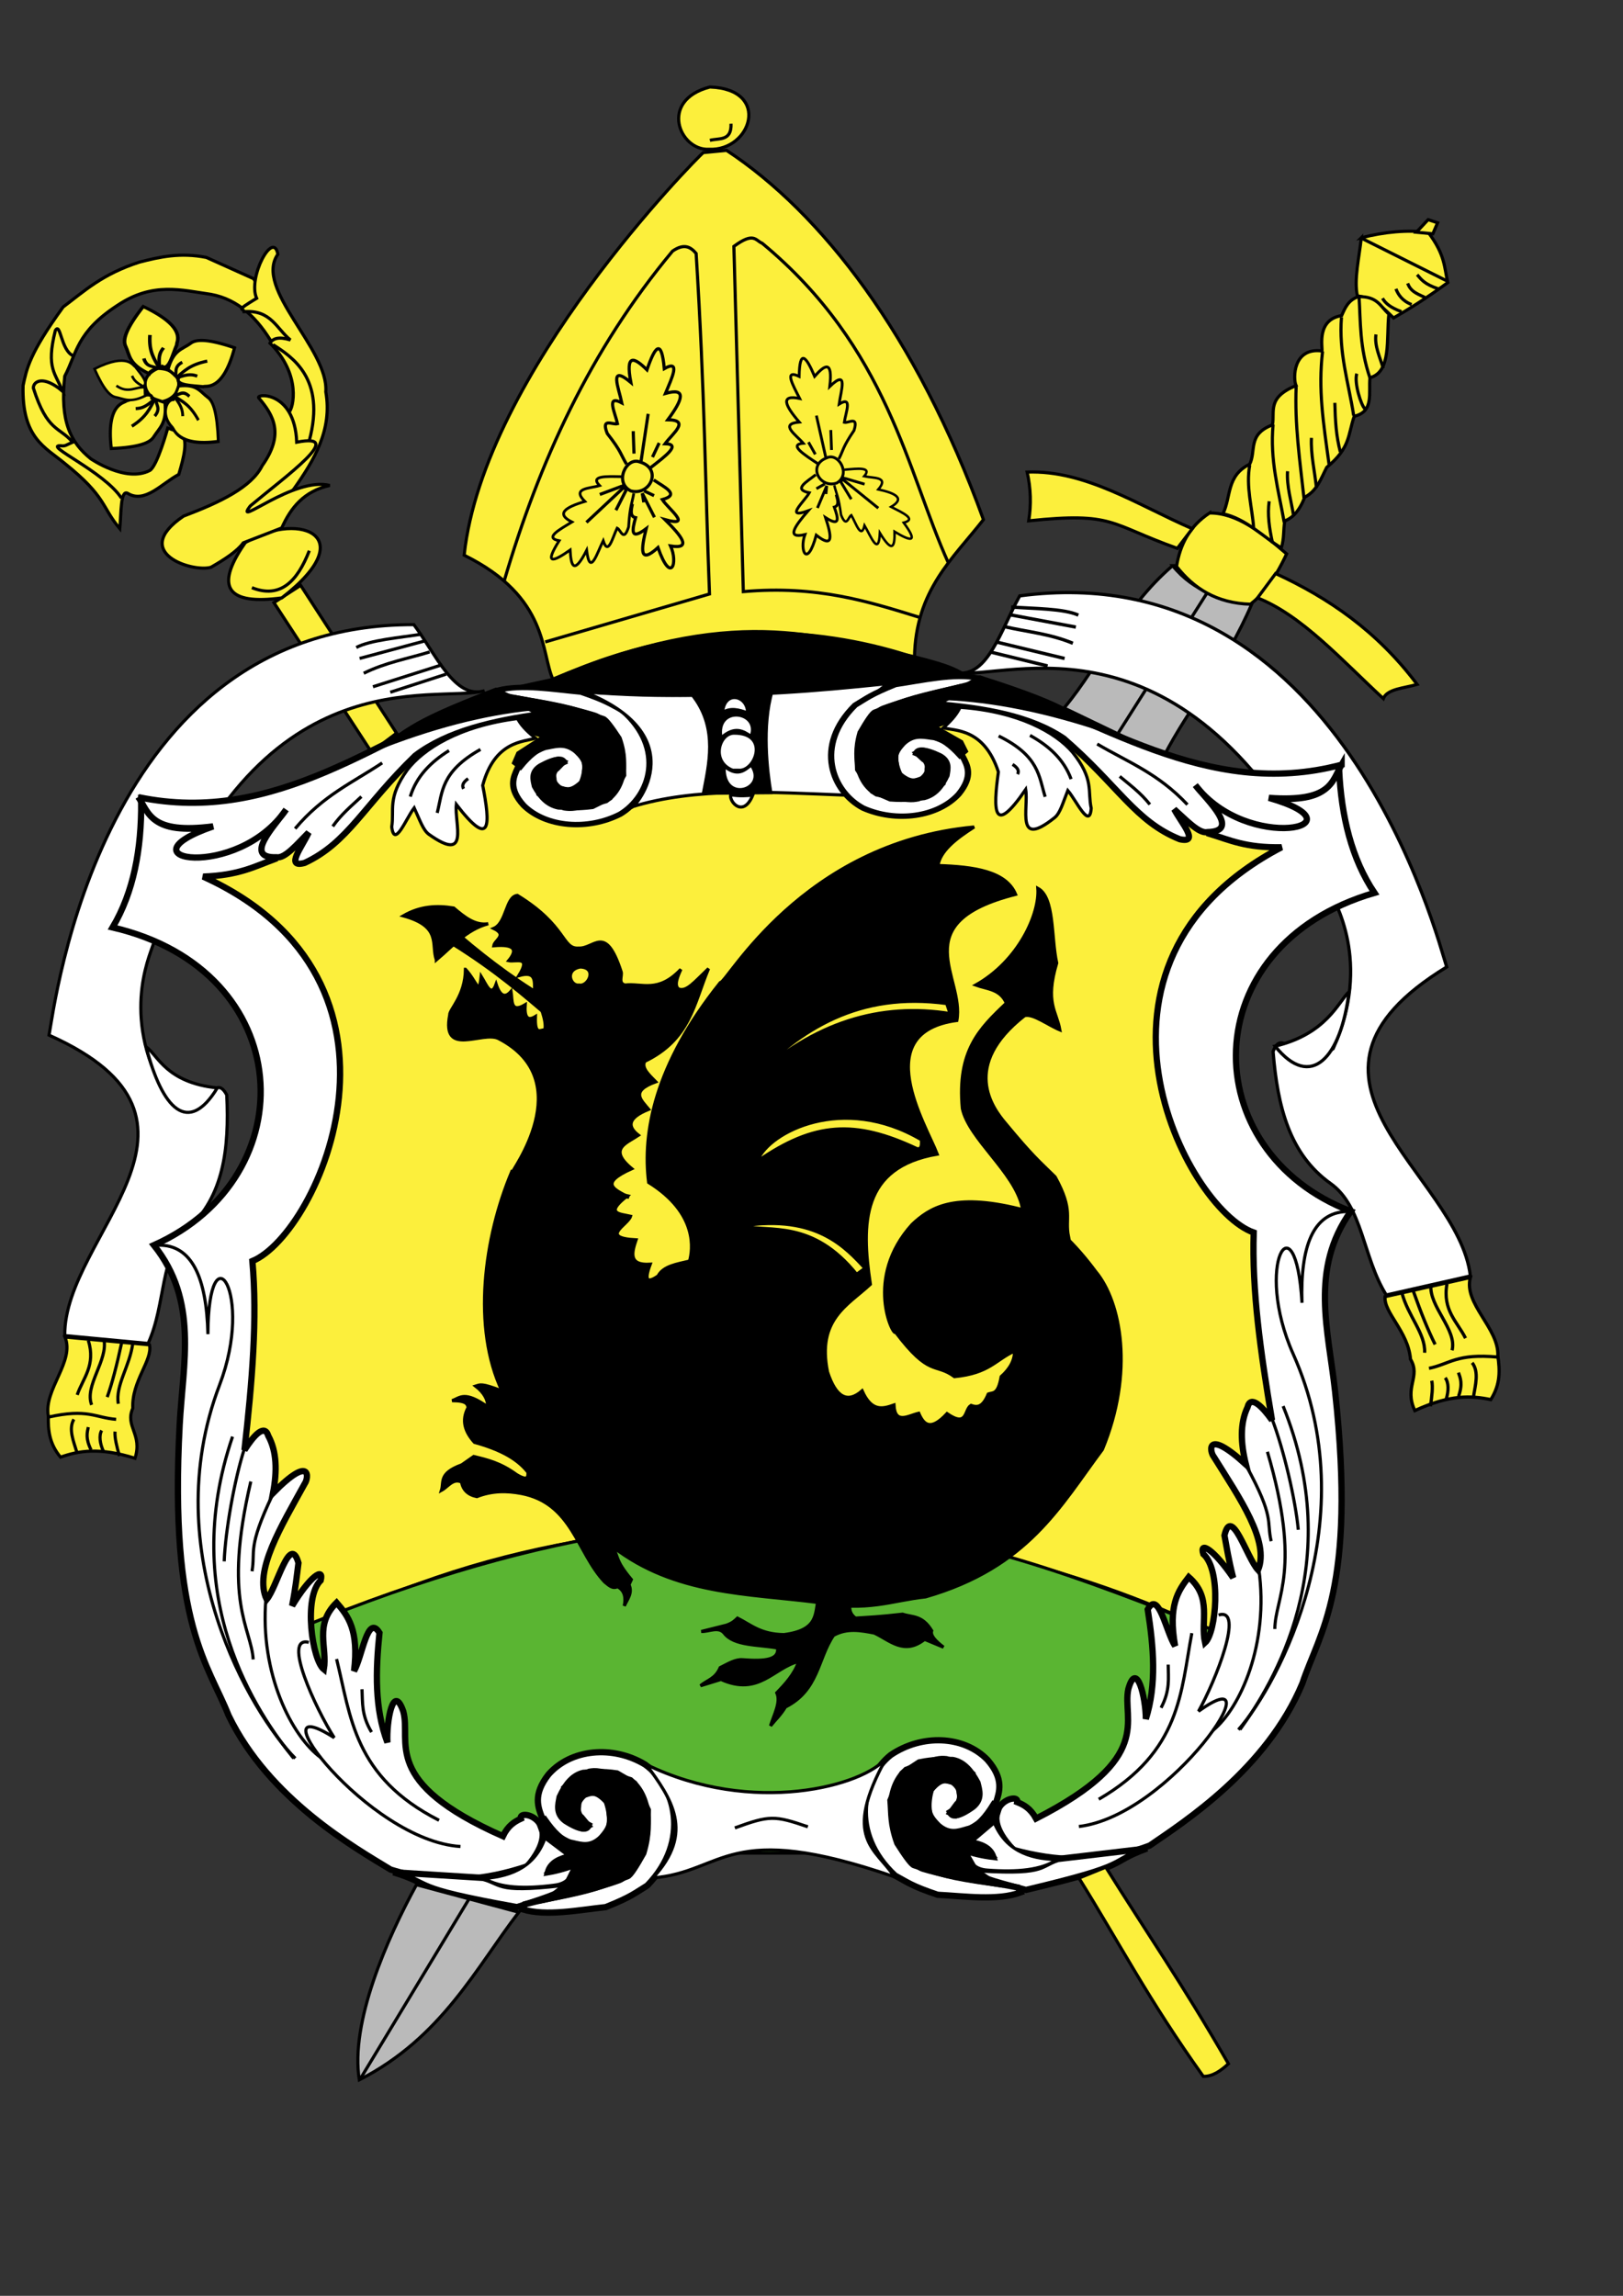
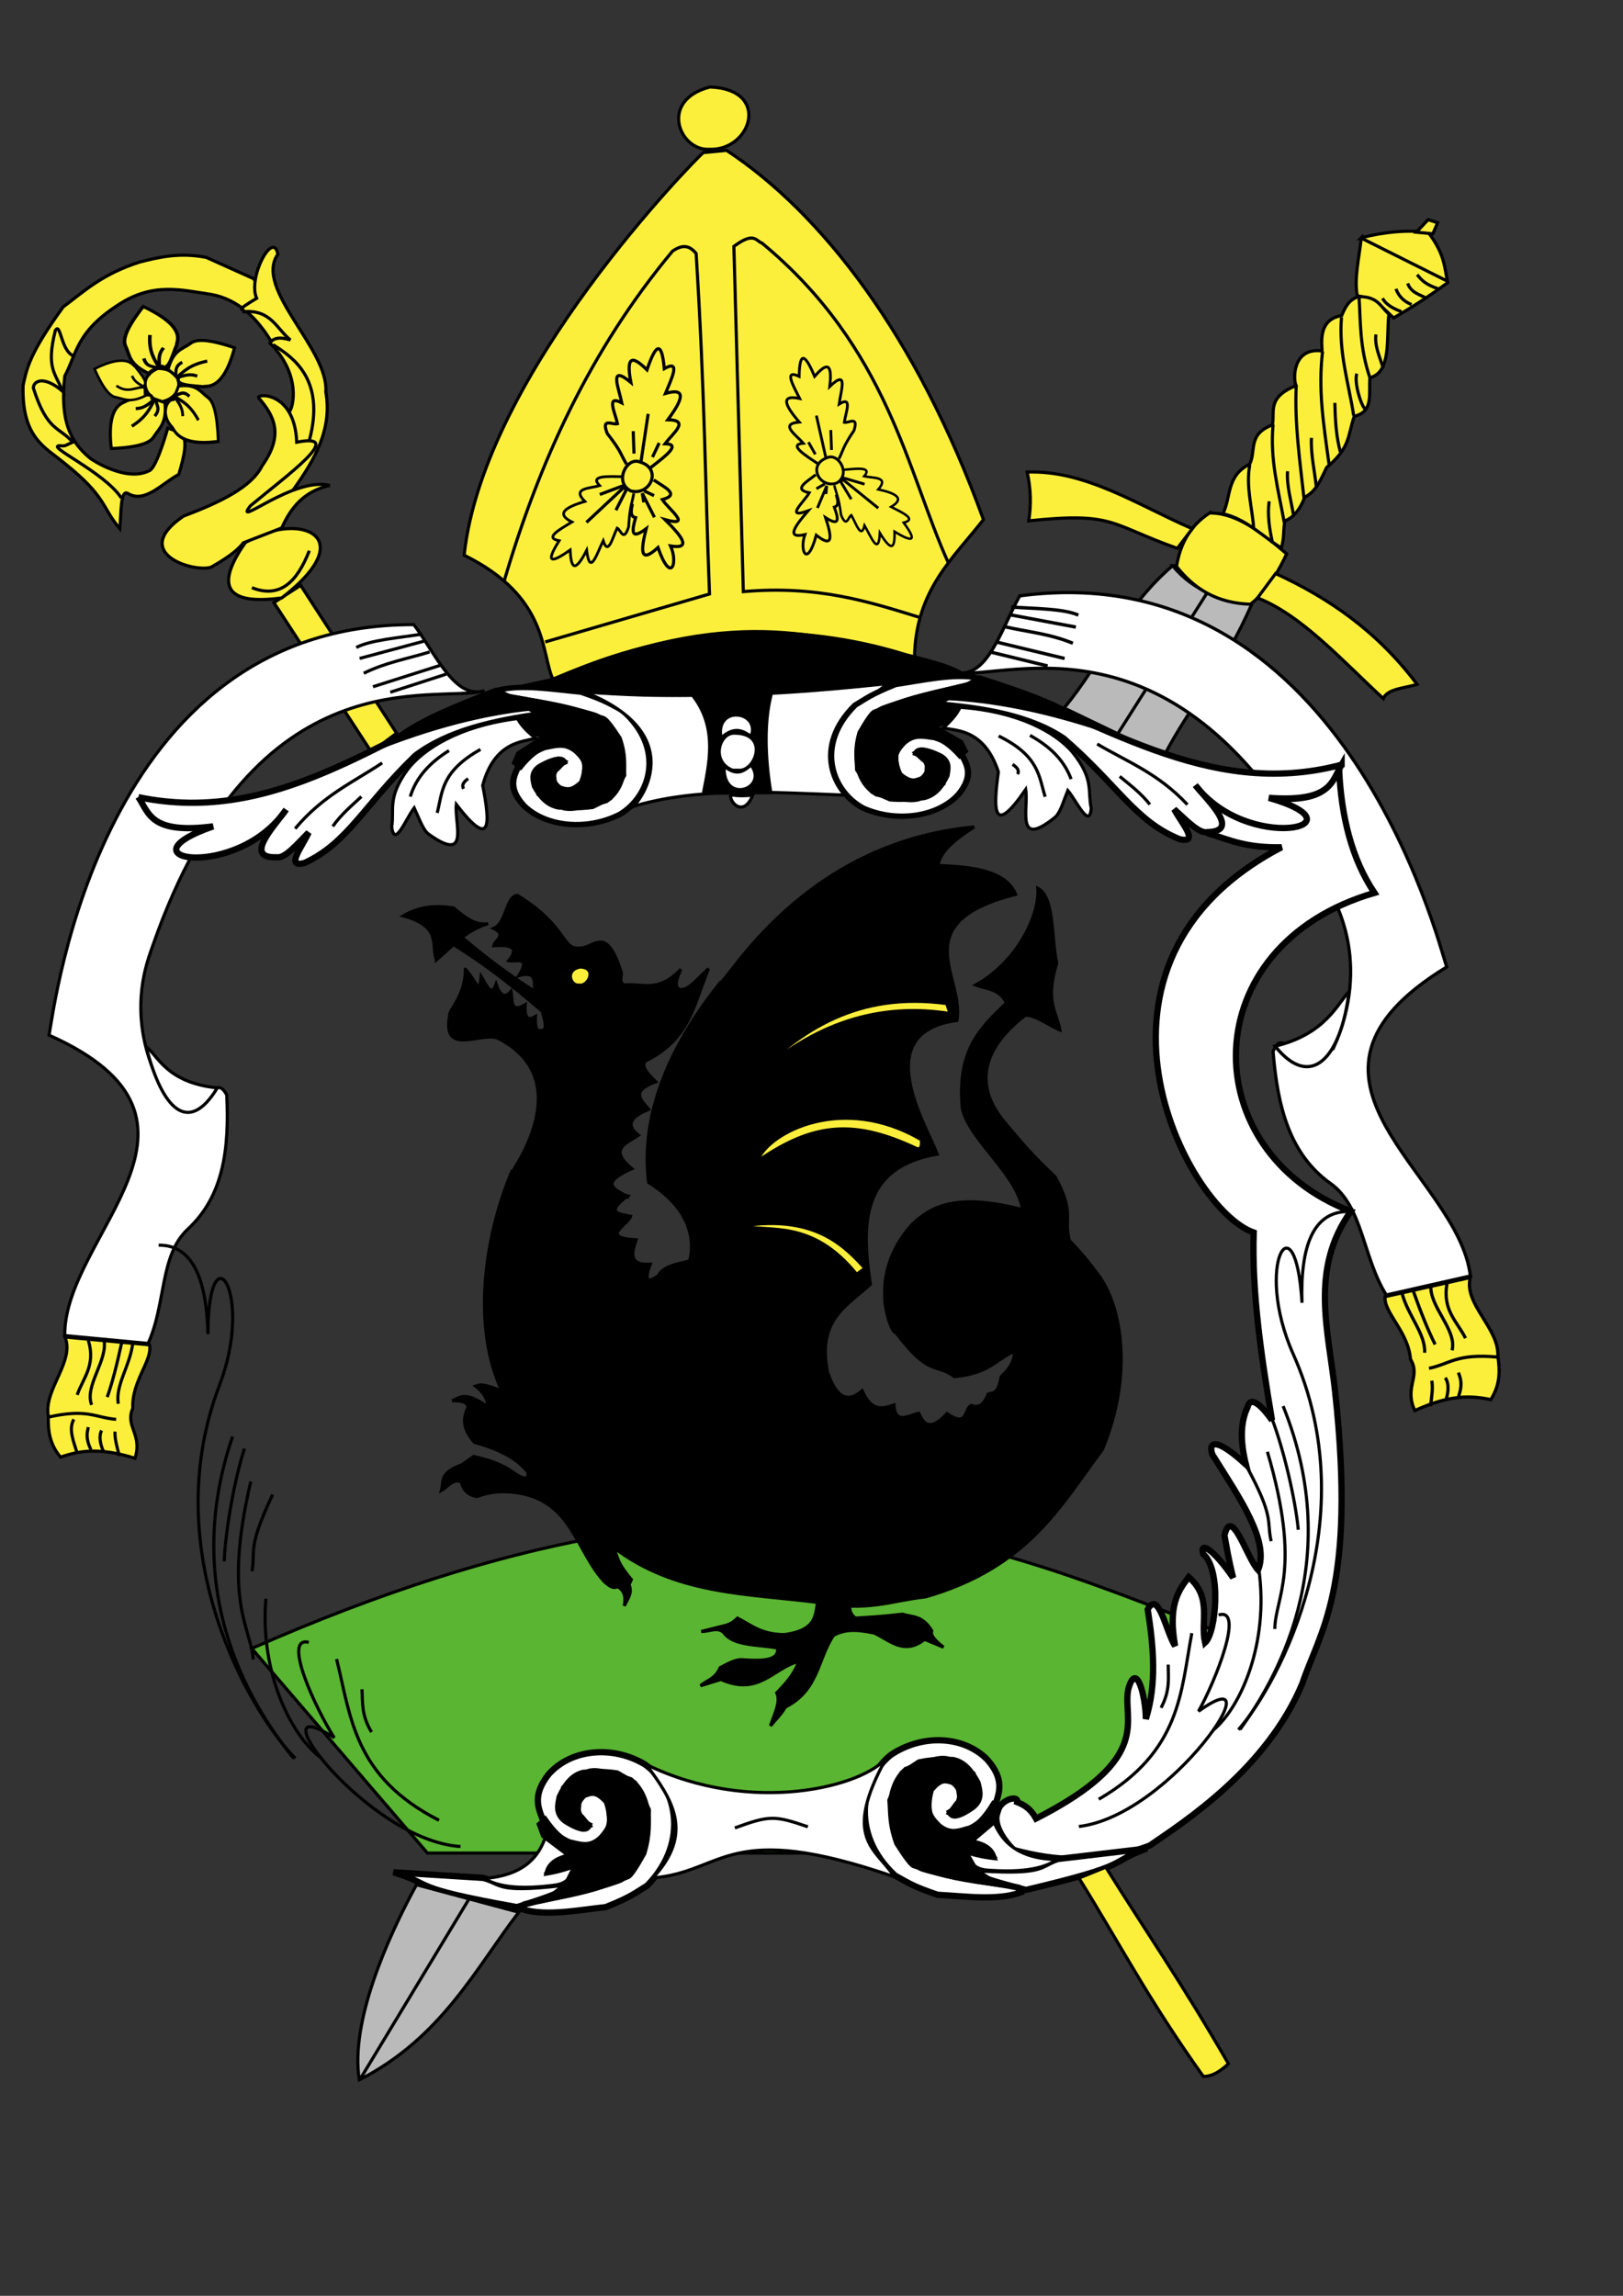
<svg xmlns="http://www.w3.org/2000/svg" xmlns:ns1="http://www.inkscape.org/namespaces/inkscape" xmlns:ns2="http://sodipodi.sourceforge.net/DTD/sodipodi-0.dtd" width="210mm" height="297mm" id="svg2" version="1.1" ns1:version="0.48.5 r10040" ns2:docname="Blason_commune_be_Malmedy.svg">
  <rect width="100%" height="100%" fill="#333333" stroke="none" />
  <defs id="defs4" />
  <ns2:namedview id="base" pagecolor="#ffffff" bordercolor="#666666" borderopacity="1.0" ns1:pageopacity="0.0" ns1:pageshadow="2" ns1:zoom="0.70710678" ns1:cx="299.10754" ns1:cy="411.10425" ns1:document-units="px" ns1:current-layer="layer1" showgrid="false" ns1:window-width="1536" ns1:window-height="803" ns1:window-x="-8" ns1:window-y="-8" ns1:window-maximized="1" />
  <g ns1:label="Calque 1" ns1:groupmode="layer" id="layer1">
    <path style="fill:#fcef3c;stroke:#000000;stroke-width:1.538px;stroke-linecap:butt;stroke-linejoin:miter;stroke-opacity:1" d="m 133.953,294.653 47.679,73.057 12.304,-9.228 -46.91,-72.288 z" id="path4285" ns1:connector-curvature="0" />
    <path style="fill:#ffffff;stroke:#000000;stroke-width:1.538px;stroke-linecap:butt;stroke-linejoin:miter;stroke-opacity:1" d="M 237.001,337.718 C 222.409,342.236 213.192,319.878 202.395,305.419 48.888,304.906 26.662,492.333 23.984,506.132 c 93.515,41.685 7.049,97.768 7.69,146.882 l 40.758,3.845 c 8.812,-19.306 5.63,-43.069 19.384,-55.837 17.507,-16.253 20.344,-39.153 19.067,-65.667 -6.814,-12.582 -9.75,12.462 -28.454,2.307 C 58.609,499.121 73.04,467.806 74.739,462.298 124.947,318.385 212.817,344.344 237.001,337.718 z" id="path4194" ns1:connector-curvature="0" ns2:nodetypes="cccccscccc" />
    <path style="fill:#bababa;stroke:#000000;stroke-width:1.538px;stroke-linecap:butt;stroke-linejoin:miter;stroke-opacity:1" d="m 573.446,276.581 c -24.277,20.818 -34.292,46.937 -53.062,69.596 l 48.833,23.455 c 12.271,-23.806 29.977,-44.056 43.065,-74.595 -14.564,-1.7 -28.336,-5.578 -38.835,-18.456 z" id="path4464" ns1:connector-curvature="0" ns2:nodetypes="ccccc" />
    <path style="fill:none;stroke:#000000;stroke-width:1.538px;stroke-linecap:butt;stroke-linejoin:miter;stroke-opacity:1" d="m 590.774,289.139 -43.774,69.06" id="path4466" ns1:connector-curvature="0" ns2:nodetypes="cc" />
    <path style="fill:#ffffff;stroke:#000000;stroke-width:1.584px;stroke-linecap:butt;stroke-linejoin:miter;stroke-opacity:1" d="m 467.599,328.919 c 15.505,2.686 21.964,-21.373 31.082,-37.573 156.755,-20.824 204.248,167.711 208.808,181.454 -90.022,54.952 5.728,100.811 11.568,151.071 l -41.13,9.318 c -11.555,-18.557 -11.448,-43.255 -27.187,-54.48 -20.035,-14.289 -25.961,-37.308 -28.163,-64.564 5.298,-13.755 11.609,11.442 29.373,-1.406 19.237,-42.524 0.353,-72.606 -2.11,-78.008 C 579.517,294.351 493.181,332.49 467.599,328.919 z" id="path4194-1" ns1:connector-curvature="0" ns2:nodetypes="cccccscccc" />
-     <path style="fill:#fcef3c;stroke:#000000;stroke-width:1.538px;stroke-linecap:butt;stroke-linejoin:miter;stroke-opacity:1" d="M 85.062,427.53 147.052,525.41 94.85,709.206 123.126,813.612 c 171.036,-104.722 370.75,-71.993 493.75,-3.263 l 20.664,-206.635 -55.465,-110.931 68.516,-81.567 -168.571,-61.991 -233.824,0 z" id="path6503" ns1:connector-curvature="0" ns2:nodetypes="ccccccccccc" />
    <path style="fill:#5ab532;stroke:#000000;stroke-width:1.538px;stroke-linecap:butt;stroke-linejoin:miter;stroke-opacity:1" d="m 123.126,805.999 85.917,100.055 229.474,0 88.092,0 90.267,-100.055 c -126.462,-47.237 -238.622,-112.197 -493.75,0 z" id="path6505" ns1:connector-curvature="0" ns2:nodetypes="cccccc" />
    <g id="g3985" transform="matrix(1.538,0,0,1.538,-207.491,-287.281)">
      <g id="g3839">
-         <path style="fill:#ffffff;stroke:#000000;stroke-width:2;stroke-linecap:butt;stroke-linejoin:miter;stroke-miterlimit:4;stroke-opacity:1;stroke-dasharray:none" d="m 179.807,441.725 c 0.104,15.028 -2.403,28.617 -9.091,39.901 58.751,13.63 61.803,79.284 13.132,101.015 14.206,17.772 9.234,37.446 8.187,57.124 -3.377,63.442 9.325,76.478 15.552,92.379 12.922,26.733 40.301,42.158 51.518,48.992 16.702,5.221 30.519,3.231 43.437,-1.01 12.63,-14.582 -3.065,-18.743 -2.02,-15.152 -2.076,0.973 -4.097,2.223 -5.704,5.556 -39.128,-17.311 -29.012,-29.932 -31.672,-39.648 -3.201,-9.303 -5.421,3.262 -5.051,9.849 -4.101,-10.802 -3.754,-22.716 -2.525,-34.85 -3.833,-6.209 -5.445,7.566 -8.081,12.122 1.572,-12.95 -1.891,-17.502 -5.556,-21.718 -7.201,7.071 -2.875,14.142 -4.041,21.213 -3.713,-2.97 -6.593,-22.883 -1.01,-28.284 1.127,-4.371 -3.39,-1.343 -9.091,8.081 1.165,-6.021 1.485,-9.506 2.02,-13.637 -2.757,-9.544 -6.726,7.558 -10.102,11.617 -4.218,-8.96 4.58,-23.169 12.122,-36.871 1.199,-1.612 2.255,-9.51 -10.102,3.03 1.327,-6.977 1.192,-13.223 -1.515,-18.183 -1.193,-3.932 -4.664,-0.095 -7.576,4.546 2.47,-21.941 4.141,-41.744 2.525,-60.104 21.344,-8.843 57.186,-89.155 -15.657,-122.228 11.427,-0.408 16.394,-3.238 22.728,-5.556 -0.516,-3.202 -8.698,2.723 3.536,-15.657 -8.218,8.395 -16.869,12.469 -25.759,14.142 -7.725,-2.862 -4.065,-5.724 1.515,-8.586 -17.595,2.013 -18.262,-3.668 -21.718,-8.081 z" id="path2998" ns1:connector-curvature="0" ns2:nodetypes="cccscccccccccccccccccccccccccc" />
+         <path style="fill:#ffffff;stroke:#000000;stroke-width:2;stroke-linecap:butt;stroke-linejoin:miter;stroke-miterlimit:4;stroke-opacity:1;stroke-dasharray:none" d="m 179.807,441.725 z" id="path2998" ns1:connector-curvature="0" ns2:nodetypes="cccscccccccccccccccccccccccccc" />
        <path style="fill:none;stroke:#000000;stroke-width:1px;stroke-linecap:butt;stroke-linejoin:miter;stroke-opacity:1" d="m 250.013,723.81 c 0.215,4.238 -0.224,8.223 3.03,13.637" id="path3000" ns1:connector-curvature="0" ns2:nodetypes="cc" />
        <path style="fill:none;stroke:#000000;stroke-width:1px;stroke-linecap:butt;stroke-linejoin:miter;stroke-opacity:1" d="m 241.932,714.214 c 4.559,18.349 5.429,37.435 32.577,51.265" id="path3002" ns1:connector-curvature="0" ns2:nodetypes="cc" />
        <path style="fill:none;stroke:#000000;stroke-width:1px;stroke-linecap:butt;stroke-linejoin:miter;stroke-opacity:1" d="m 233.093,708.91 c -8.591,-2.165 2.167,21.022 8.081,30.305 -26.322,-16.815 10.478,32.732 40.154,34.598" id="path3004" ns1:connector-curvature="0" ns2:nodetypes="ccc" />
        <path style="fill:none;stroke:#000000;stroke-width:1px;stroke-linecap:butt;stroke-linejoin:miter;stroke-opacity:1" d="m 219.456,695.021 c -2.005,23.979 8.379,43.895 17.425,50.508" id="path3006" ns1:connector-curvature="0" ns2:nodetypes="cc" />
        <path style="fill:none;stroke:#000000;stroke-width:1px;stroke-linecap:butt;stroke-linejoin:miter;stroke-opacity:1" d="m 221.602,661.938 c -8.164,17.135 -5.401,17.869 -6.566,24.37" id="path3008" ns1:connector-curvature="0" ns2:nodetypes="cc" />
        <path style="fill:none;stroke:#000000;stroke-width:1px;stroke-linecap:butt;stroke-linejoin:miter;stroke-opacity:1" d="m 214.657,657.771 c -9.001,38.242 0.146,46.544 0.758,56.569" id="path3010" ns1:connector-curvature="0" ns2:nodetypes="cc" />
        <path style="fill:none;stroke:#000000;stroke-width:1px;stroke-linecap:butt;stroke-linejoin:miter;stroke-opacity:1" d="m 212.637,647.291 c -3.228,9.967 -6.088,26.386 -6.44,35.86" id="path3012" ns1:connector-curvature="0" ns2:nodetypes="cc" />
        <path style="fill:none;stroke:#000000;stroke-width:1px;stroke-linecap:butt;stroke-linejoin:miter;stroke-opacity:1" d="m 185.363,582.641 c 10.527,-0.126 15.226,10.238 15.657,28.284 0.114,-34.345 14.866,-13.084 3.698,16.176 -20.381,53.4 10.161,104.618 24.081,118.68" id="path3014" ns1:connector-curvature="0" ns2:nodetypes="ccsc" />
        <path style="fill:none;stroke:#000000;stroke-width:1px;stroke-linecap:butt;stroke-linejoin:miter;stroke-opacity:1" d="m 208.849,643.503 c -17.525,51.327 8.062,88.265 19.445,102.278" id="path3016" ns1:connector-curvature="0" ns2:nodetypes="cc" />
        <path style="fill:#ffffff;stroke:#000000;stroke-width:2;stroke-linecap:butt;stroke-linejoin:miter;stroke-miterlimit:4;stroke-opacity:1;stroke-dasharray:none" d="m 260,782.005 c 13.63,4.153 3.837,4.725 39.286,11.071 11.783,-3.783 14.853,-4.97 18.571,-7.857 -25.514,3.322 -22.679,0.297 -29.286,-1.429 z" id="path3018" ns1:connector-curvature="0" ns2:nodetypes="ccccc" />
        <path style="fill:#ffffff;stroke:#000000;stroke-width:2;stroke-linecap:butt;stroke-linejoin:miter;stroke-miterlimit:4;stroke-opacity:1;stroke-dasharray:none" d="m 301.071,793.791 c 7.557,2.3 17.958,0.182 26.429,-0.714 8.211,-3.285 9.246,-4.428 13.236,-6.869 13.87,-14.324 8.818,-31.743 -0.736,-38.489 -10.26,-6.163 -23.585,-4.959 -30.714,3.214 -5.036,6.466 -3.263,10.471 -1.934,13.95 2.308,5.178 6.205,6.213 9.434,8.193 5.2,1.417 8.941,0.15 9.643,-1.786 3.402,-3.075 2.655,-8.046 1.429,-11.786 -3.71,-4.038 -5.251,-2.652 -7.143,-2.143 -2.629,2.314 -2.45,4.228 -1.786,6.071 -0.096,1.19 0.93,2.381 3.214,3.571 -0.815,2.145 -3.164,0.712 -5.357,-0.357 -6.804,-6.048 -2.557,-7.953 -2.5,-11.429 4.638,-4.128 5.091,-4.014 8.036,-5.179 1.947,-0.273 3.036,-0.576 13.036,2.679 2.65,2.155 4.608,5.349 5.357,10.357 0.47,7.964 -1.566,10.915 -2.857,15.357 -3.145,4.266 -4.817,5.587 -6.071,6.071 -11.056,3.977 -22.05,5.51 -30,7.679 z" id="path3020" ns1:connector-curvature="0" ns2:nodetypes="ccccccccccccccccccccc" />
        <path style="fill:#ffffff;stroke:#000000;stroke-width:1px;stroke-linecap:butt;stroke-linejoin:miter;stroke-opacity:1" d="m 308.393,770.576 c 2.842,2.246 5.661,4.47 8.036,6.25 -3.338,0.628 -5.766,2.47 -7.679,5 3.454,-0.175 6.478,-1.211 9.464,-2.321 -1.413,2.807 -2.096,6.071 -7.143,6.607 -9.293,1.198 -17.125,0.935 -22.143,-2.143 9.169,-0.752 16.463,-4.101 19.464,-13.393 z" id="path3024" ns1:connector-curvature="0" ns2:nodetypes="ccccccc" />
        <path style="fill:#000000;stroke:#000000;stroke-width:2;stroke-linecap:butt;stroke-linejoin:miter;stroke-miterlimit:4;stroke-opacity:1;stroke-dasharray:none" d="m 306.607,766.826 1.607,-1.429 c 2.531,3.597 5.4,6.813 8.75,7.321 2.955,0.696 5.786,1.555 9.107,-1.607 1.644,-1.857 3.194,-3.76 2.857,-6.607 -0.316,-1.746 0.162,-3.276 -1.607,-5.893 -1.786,-2.236 -3.571,-2.213 -5.357,-1.786 -1.849,0.568 -3.047,1.658 -3.214,3.571 0.051,1.334 -0.871,2.506 1.019,4.147 l 2.195,2.639 -1.786,0.893 c -1.268,-0.123 -3.05,-0.88 -5.453,-2.404 -3.2,-2.321 -2.299,-5.274 -1.869,-7.596 1.734,-3.709 3.876,-6.805 7.5,-7.679 3.15,-0.151 5.771,-0.567 10.714,0.179 l 5.536,3.214 c 2.3,3.669 2.867,5.605 4.286,8.393 -0.13,4.151 0.466,7.394 -1.429,13.75 -2.322,4.15 -4.173,7.071 -5,7.321 -9.451,3.49 -9.761,4.098 -25,7.143 l 0.179,-0.179 6.677,-5.2 -0.963,0.379 3.036,-6.071 c -2.676,1.102 -5.66,2.051 -9.286,2.679 0.83,-3.118 3.832,-4.426 7.5,-5.179 l -8.75,-6.607 z" id="path3026" ns1:connector-curvature="0" ns2:nodetypes="cccccccccccccccccccccccccccc" />
        <g id="g3817" transform="matrix(1,0,0,-0.855,-24.107,896.957)">
          <path ns2:nodetypes="ccccccccccccccccccccc" ns1:connector-curvature="0" id="path3020-1" d="m 317.323,573.971 c 7.557,2.3 17.958,0.182 26.429,-0.714 8.211,-3.285 9.246,-4.428 13.236,-6.869 13.87,-14.324 8.818,-31.743 -0.736,-38.489 -10.26,-6.163 -23.585,-4.959 -30.714,3.214 -5.036,6.466 -3.263,10.471 -1.934,13.95 2.308,5.178 6.205,6.213 9.434,8.193 5.2,1.417 8.941,0.15 9.643,-1.786 3.402,-3.075 2.655,-8.046 1.429,-11.786 -3.71,-4.038 -5.251,-2.652 -7.143,-2.143 -2.629,2.314 -2.45,4.228 -1.786,6.071 -0.096,1.19 0.93,2.381 3.214,3.571 -0.815,2.145 -3.164,0.712 -5.357,-0.357 -6.804,-6.048 -2.557,-7.953 -2.5,-11.429 4.638,-4.128 5.091,-4.014 8.036,-5.179 1.947,-0.273 3.036,-0.576 13.036,2.679 2.65,2.155 4.608,5.349 5.357,10.357 0.47,7.964 -1.566,10.915 -2.857,15.357 -3.145,4.266 -4.817,5.587 -6.071,6.071 -11.056,3.977 -22.05,5.51 -30,7.679 z" style="fill:#ffffff;stroke:#000000;stroke-width:2;stroke-linecap:butt;stroke-linejoin:miter;stroke-miterlimit:4;stroke-opacity:1;stroke-dasharray:none" />
          <path ns2:nodetypes="cccccccccccccccccccccccccccc" ns1:connector-curvature="0" id="path3026-7" d="m 322.859,547.006 1.607,-1.429 c 2.531,3.597 5.4,6.813 8.75,7.321 2.955,0.696 5.786,1.555 9.107,-1.607 1.644,-1.857 3.194,-3.76 2.857,-6.607 -0.316,-1.746 0.162,-3.276 -1.607,-5.893 -1.786,-2.236 -3.571,-2.213 -5.357,-1.786 -1.849,0.568 -3.047,1.658 -3.214,3.571 0.051,1.334 -0.871,2.506 1.019,4.147 l 2.195,2.639 -1.786,0.893 c -1.268,-0.123 -3.05,-0.88 -5.453,-2.404 -3.2,-2.321 -2.299,-5.274 -1.869,-7.596 1.734,-3.709 3.876,-6.805 7.5,-7.679 3.15,-0.151 5.771,-0.567 10.714,0.179 l 5.536,3.214 c 2.3,3.669 2.867,5.605 4.286,8.393 -0.13,4.151 0.466,7.394 -1.429,13.75 -2.322,4.15 -4.173,7.071 -5,7.321 -9.451,3.49 -9.761,4.098 -25,7.143 l 0.179,-0.179 6.677,-5.2 -0.963,0.379 3.036,-6.071 c -2.676,1.102 -5.66,2.051 -9.286,2.679 0.83,-3.118 3.832,-4.426 7.5,-5.179 l -8.75,-6.607 z" style="fill:#000000;stroke:#000000;stroke-width:2;stroke-linecap:butt;stroke-linejoin:miter;stroke-miterlimit:4;stroke-opacity:1;stroke-dasharray:none" />
        </g>
        <path style="fill:#ffffff;stroke:#000000;stroke-width:2;stroke-linecap:butt;stroke-linejoin:miter;stroke-miterlimit:4;stroke-opacity:1;stroke-dasharray:none" d="m 178.929,440.219 c 43.909,9.145 76.902,-19.236 113.929,-33.75 l 14.286,7.321 c -15.48,2.128 -29.894,5.419 -40.179,13.214 -16.439,15.846 -21.335,27.672 -35.179,34.107 -6.443,1.801 -0.687,-5.317 1.25,-9.643 -3.61,3.596 -7.468,8.308 -10.179,7.857 -10.836,0.36 -0.508,-10.093 3.036,-15.179 -15.456,22.806 -54.33,16.107 -23.214,5.357 -19.825,2.528 -20.324,-4.07 -23.75,-9.286 z" id="path3821" ns1:connector-curvature="0" ns2:nodetypes="cccccccccc" />
        <path style="fill:none;stroke:#000000;stroke-width:1;stroke-linecap:butt;stroke-linejoin:miter;stroke-miterlimit:4;stroke-opacity:1;stroke-dasharray:none" d="m 228.75,450.219 c 8.865,-10.58 18.378,-14.674 27.679,-20.893" id="path3823" ns1:connector-curvature="0" ns2:nodetypes="cc" />
        <path style="fill:none;stroke:#000000;stroke-width:1;stroke-linecap:butt;stroke-linejoin:miter;stroke-miterlimit:4;stroke-opacity:1;stroke-dasharray:none" d="m 249.821,440.041 c -3.146,2.935 -6.412,5.629 -9.107,9.464" id="path3825" ns1:connector-curvature="0" ns2:nodetypes="cc" />
        <path style="fill:#000000;stroke:#000000;stroke-width:1px;stroke-linecap:butt;stroke-linejoin:miter;stroke-opacity:1" d="m 253.036,425.576 c 19.495,-7.851 36.063,-11.875 50.714,-13.393 l -11.25,-6.25 c -31.494,12 -26.311,13.096 -39.464,19.643 z" id="path3827" ns1:connector-curvature="0" ns2:nodetypes="cccc" />
        <path style="fill:#ffffff;stroke:#000000;stroke-width:1px;stroke-linecap:butt;stroke-linejoin:miter;stroke-opacity:1" d="m 299.464,415.219 c -18.736,2.389 -30.058,9.79 -35,16.25 -6.485,9.036 -4.109,12.62 -5,18.214 0.899,6.868 4.523,-2.611 7.143,-6.071 1.795,3.86 2.832,7.101 4.678,8.415 13.163,9.371 8.065,-3.469 8.715,-9.487 11.243,14.575 10.791,6.165 8.393,-6.071 3.84,-14.262 13.144,-13.795 16.786,-15 -3.306,-2.627 -4.796,-4.549 -5.714,-6.25 z" id="path3829" ns1:connector-curvature="0" ns2:nodetypes="ccccscccc" />
        <path style="fill:none;stroke:#000000;stroke-width:1;stroke-linecap:butt;stroke-linejoin:miter;stroke-miterlimit:4;stroke-opacity:1;stroke-dasharray:none" d="m 277.679,425.398 c -5.777,3.629 -10.342,8.166 -12.321,14.643" id="path3831" ns1:connector-curvature="0" ns2:nodetypes="cc" />
        <path style="fill:none;stroke:#000000;stroke-width:1;stroke-linecap:butt;stroke-linejoin:miter;stroke-miterlimit:4;stroke-opacity:1;stroke-dasharray:none" d="m 287.679,425.041 c -12.577,7.059 -12.076,13.574 -13.75,20.179" id="path3833" ns1:connector-curvature="0" ns2:nodetypes="cc" />
        <path style="fill:none;stroke:#000000;stroke-width:1;stroke-linecap:butt;stroke-linejoin:miter;stroke-miterlimit:4;stroke-opacity:1;stroke-dasharray:none" d="m 283.75,434.326 c -1.855,1.347 -1.941,2.341 -1.429,3.214" id="path3835" ns1:connector-curvature="0" ns2:nodetypes="cc" />
        <path style="fill:#000000;stroke:#000000;stroke-width:1px;stroke-linecap:butt;stroke-linejoin:miter;stroke-opacity:1" d="m 300,415.041 10.893,3.571 -2.143,-5 z" id="path3837" ns1:connector-curvature="0" />
      </g>
      <path ns2:nodetypes="ccccc" ns1:connector-curvature="0" id="path3981" d="m 335.623,443.366 c 20.449,-6.422 44.701,-4.694 68.312,-3.788 -2.161,-2.711 -5.939,-22.001 13.11,-35.285 -29.625,-2.231 -42.086,6.63 -96.321,2.455 36.44,14.473 14.83,38.559 14.9,36.618 z" style="fill:#ffffff;stroke:#000000;stroke-width:1px;stroke-linecap:butt;stroke-linejoin:miter;stroke-opacity:1" />
      <g id="g3839-4" transform="matrix(-0.995,0.055,0.055,0.995,715.312,-17.966)">
        <path style="fill:#ffffff;stroke:#000000;stroke-width:2;stroke-linecap:butt;stroke-linejoin:miter;stroke-miterlimit:4;stroke-opacity:1;stroke-dasharray:none" d="m 179.807,441.725 c 0.104,15.028 -2.403,28.617 -9.091,39.901 58.751,13.63 61.803,79.284 13.132,101.015 14.206,17.772 9.234,37.446 8.187,57.124 -3.377,63.442 9.325,76.478 15.552,92.379 12.922,26.733 40.301,42.158 51.518,48.992 16.702,5.221 30.519,3.231 43.437,-1.01 12.63,-14.582 -3.065,-18.743 -2.02,-15.152 -2.076,0.973 -4.097,2.223 -5.704,5.556 -39.128,-17.311 -29.012,-29.932 -31.672,-39.648 -3.201,-9.303 -5.421,3.262 -5.051,9.849 -4.101,-10.802 -3.754,-22.716 -2.525,-34.85 -3.833,-6.209 -5.445,7.566 -8.081,12.122 1.572,-12.95 -1.891,-17.502 -5.556,-21.718 -7.201,7.071 -2.875,14.142 -4.041,21.213 -3.713,-2.97 -6.593,-22.883 -1.01,-28.284 1.127,-4.371 -3.39,-1.343 -9.091,8.081 1.165,-6.021 1.485,-9.506 2.02,-13.637 -2.757,-9.544 -6.726,7.558 -10.102,11.617 -4.218,-8.96 4.58,-23.169 12.122,-36.871 1.199,-1.612 2.255,-9.51 -10.102,3.03 1.327,-6.977 1.192,-13.223 -1.515,-18.183 -1.193,-3.932 -4.664,-0.095 -7.576,4.546 2.47,-21.941 4.141,-41.744 2.525,-60.104 21.344,-8.843 57.186,-89.155 -15.657,-122.228 11.427,-0.408 16.394,-3.238 22.728,-5.556 -0.516,-3.202 -8.698,2.723 3.536,-15.657 -8.218,8.395 -16.869,12.469 -25.759,14.142 -7.725,-2.862 -4.065,-5.724 1.515,-8.586 -17.595,2.013 -18.262,-3.668 -21.718,-8.081 z" id="path2998-0" ns1:connector-curvature="0" ns2:nodetypes="cccscccccccccccccccccccccccccc" />
        <path style="fill:none;stroke:#000000;stroke-width:1px;stroke-linecap:butt;stroke-linejoin:miter;stroke-opacity:1" d="m 250.013,723.81 c 0.215,4.238 -0.224,8.223 3.03,13.637" id="path3000-9" ns1:connector-curvature="0" ns2:nodetypes="cc" />
        <path style="fill:none;stroke:#000000;stroke-width:1px;stroke-linecap:butt;stroke-linejoin:miter;stroke-opacity:1" d="m 241.932,714.214 c 4.559,18.349 5.429,37.435 32.577,51.265" id="path3002-4" ns1:connector-curvature="0" ns2:nodetypes="cc" />
        <path style="fill:none;stroke:#000000;stroke-width:1px;stroke-linecap:butt;stroke-linejoin:miter;stroke-opacity:1" d="m 233.093,708.91 c -8.591,-2.165 2.167,21.022 8.081,30.305 -26.322,-16.815 10.478,32.732 40.154,34.598" id="path3004-8" ns1:connector-curvature="0" ns2:nodetypes="ccc" />
        <path style="fill:none;stroke:#000000;stroke-width:1px;stroke-linecap:butt;stroke-linejoin:miter;stroke-opacity:1" d="m 219.456,695.021 c -2.005,23.979 8.379,43.895 17.425,50.508" id="path3006-8" ns1:connector-curvature="0" ns2:nodetypes="cc" />
        <path style="fill:none;stroke:#000000;stroke-width:1px;stroke-linecap:butt;stroke-linejoin:miter;stroke-opacity:1" d="m 221.602,661.938 c -8.164,17.135 -5.401,17.869 -6.566,24.37" id="path3008-2" ns1:connector-curvature="0" ns2:nodetypes="cc" />
        <path style="fill:none;stroke:#000000;stroke-width:1px;stroke-linecap:butt;stroke-linejoin:miter;stroke-opacity:1" d="m 214.657,657.771 c -9.001,38.242 0.146,46.544 0.758,56.569" id="path3010-4" ns1:connector-curvature="0" ns2:nodetypes="cc" />
        <path style="fill:none;stroke:#000000;stroke-width:1px;stroke-linecap:butt;stroke-linejoin:miter;stroke-opacity:1" d="m 212.637,647.291 c -3.228,9.967 -6.088,26.386 -6.44,35.86" id="path3012-5" ns1:connector-curvature="0" ns2:nodetypes="cc" />
        <path style="fill:none;stroke:#000000;stroke-width:1px;stroke-linecap:butt;stroke-linejoin:miter;stroke-opacity:1" d="m 185.363,582.641 c 10.527,-0.126 15.226,10.238 15.657,28.284 0.114,-34.345 14.866,-13.084 3.698,16.176 -20.381,53.4 10.161,104.618 24.081,118.68" id="path3014-5" ns1:connector-curvature="0" ns2:nodetypes="ccsc" />
        <path style="fill:none;stroke:#000000;stroke-width:1px;stroke-linecap:butt;stroke-linejoin:miter;stroke-opacity:1" d="m 208.849,643.503 c -17.525,51.327 8.062,88.265 19.445,102.278" id="path3016-1" ns1:connector-curvature="0" ns2:nodetypes="cc" />
        <path style="fill:#ffffff;stroke:#000000;stroke-width:2;stroke-linecap:butt;stroke-linejoin:miter;stroke-miterlimit:4;stroke-opacity:1;stroke-dasharray:none" d="m 260,782.005 c 13.63,4.153 3.837,4.725 39.286,11.071 11.783,-3.783 14.853,-4.97 18.571,-7.857 -25.514,3.322 -22.679,0.297 -29.286,-1.429 z" id="path3018-7" ns1:connector-curvature="0" ns2:nodetypes="ccccc" />
        <path style="fill:#ffffff;stroke:#000000;stroke-width:2;stroke-linecap:butt;stroke-linejoin:miter;stroke-miterlimit:4;stroke-opacity:1;stroke-dasharray:none" d="m 301.071,793.791 c 7.557,2.3 17.958,0.182 26.429,-0.714 8.211,-3.285 9.246,-4.428 13.236,-6.869 13.87,-14.324 8.818,-31.743 -0.736,-38.489 -10.26,-6.163 -23.585,-4.959 -30.714,3.214 -5.036,6.466 -3.263,10.471 -1.934,13.95 2.308,5.178 6.205,6.213 9.434,8.193 5.2,1.417 8.941,0.15 9.643,-1.786 3.402,-3.075 2.655,-8.046 1.429,-11.786 -3.71,-4.038 -5.251,-2.652 -7.143,-2.143 -2.629,2.314 -2.45,4.228 -1.786,6.071 -0.096,1.19 0.93,2.381 3.214,3.571 -0.815,2.145 -3.164,0.712 -5.357,-0.357 -6.804,-6.048 -2.557,-7.953 -2.5,-11.429 4.638,-4.128 5.091,-4.014 8.036,-5.179 1.947,-0.273 3.036,-0.576 13.036,2.679 2.65,2.155 4.608,5.349 5.357,10.357 0.47,7.964 -1.566,10.915 -2.857,15.357 -3.145,4.266 -4.817,5.587 -6.071,6.071 -11.056,3.977 -22.05,5.51 -30,7.679 z" id="path3020-11" ns1:connector-curvature="0" ns2:nodetypes="ccccccccccccccccccccc" />
        <path style="fill:#ffffff;stroke:#000000;stroke-width:1px;stroke-linecap:butt;stroke-linejoin:miter;stroke-opacity:1" d="m 308.393,770.576 c 2.842,2.246 5.661,4.47 8.036,6.25 -3.338,0.628 -5.766,2.47 -7.679,5 3.454,-0.175 6.478,-1.211 9.464,-2.321 -1.413,2.807 -2.096,6.071 -7.143,6.607 -9.293,1.198 -17.125,0.935 -22.143,-2.143 9.169,-0.752 16.463,-4.101 19.464,-13.393 z" id="path3024-5" ns1:connector-curvature="0" ns2:nodetypes="ccccccc" />
        <path style="fill:#000000;stroke:#000000;stroke-width:2;stroke-linecap:butt;stroke-linejoin:miter;stroke-miterlimit:4;stroke-opacity:1;stroke-dasharray:none" d="m 306.607,766.826 1.607,-1.429 c 2.531,3.597 5.4,6.813 8.75,7.321 2.955,0.696 5.786,1.555 9.107,-1.607 1.644,-1.857 3.194,-3.76 2.857,-6.607 -0.316,-1.746 0.162,-3.276 -1.607,-5.893 -1.786,-2.236 -3.571,-2.213 -5.357,-1.786 -1.849,0.568 -3.047,1.658 -3.214,3.571 0.051,1.334 -0.871,2.506 1.019,4.147 l 2.195,2.639 -1.786,0.893 c -1.268,-0.123 -3.05,-0.88 -5.453,-2.404 -3.2,-2.321 -2.299,-5.274 -1.869,-7.596 1.734,-3.709 3.876,-6.805 7.5,-7.679 3.15,-0.151 5.771,-0.567 10.714,0.179 l 5.536,3.214 c 2.3,3.669 2.867,5.605 4.286,8.393 -0.13,4.151 0.466,7.394 -1.429,13.75 -2.322,4.15 -4.173,7.071 -5,7.321 -9.451,3.49 -9.761,4.098 -25,7.143 l 0.179,-0.179 6.677,-5.2 -0.963,0.379 3.036,-6.071 c -2.676,1.102 -5.66,2.051 -9.286,2.679 0.83,-3.118 3.832,-4.426 7.5,-5.179 l -8.75,-6.607 z" id="path3026-2" ns1:connector-curvature="0" ns2:nodetypes="cccccccccccccccccccccccccccc" />
        <g id="g3817-7" transform="matrix(1,0,0,-0.855,-24.107,896.957)">
          <path ns2:nodetypes="ccccccccccccccccccccc" ns1:connector-curvature="0" id="path3020-1-6" d="m 317.323,573.971 c 7.557,2.3 17.958,0.182 26.429,-0.714 8.211,-3.285 9.246,-4.428 13.236,-6.869 13.87,-14.324 8.818,-31.743 -0.736,-38.489 -10.26,-6.163 -23.585,-4.959 -30.714,3.214 -5.036,6.466 -3.263,10.471 -1.934,13.95 2.308,5.178 6.205,6.213 9.434,8.193 5.2,1.417 8.941,0.15 9.643,-1.786 3.402,-3.075 2.655,-8.046 1.429,-11.786 -3.71,-4.038 -5.251,-2.652 -7.143,-2.143 -2.629,2.314 -2.45,4.228 -1.786,6.071 -0.096,1.19 0.93,2.381 3.214,3.571 -0.815,2.145 -3.164,0.712 -5.357,-0.357 -6.804,-6.048 -2.557,-7.953 -2.5,-11.429 4.638,-4.128 5.091,-4.014 8.036,-5.179 1.947,-0.273 3.036,-0.576 13.036,2.679 2.65,2.155 4.608,5.349 5.357,10.357 0.47,7.964 -1.566,10.915 -2.857,15.357 -3.145,4.266 -4.817,5.587 -6.071,6.071 -11.056,3.977 -22.05,5.51 -30,7.679 z" style="fill:#ffffff;stroke:#000000;stroke-width:2;stroke-linecap:butt;stroke-linejoin:miter;stroke-miterlimit:4;stroke-opacity:1;stroke-dasharray:none" />
          <path ns2:nodetypes="cccccccccccccccccccccccccccc" ns1:connector-curvature="0" id="path3026-7-1" d="m 322.859,547.006 1.607,-1.429 c 2.531,3.597 5.4,6.813 8.75,7.321 2.955,0.696 5.786,1.555 9.107,-1.607 1.644,-1.857 3.194,-3.76 2.857,-6.607 -0.316,-1.746 0.162,-3.276 -1.607,-5.893 -1.786,-2.236 -3.571,-2.213 -5.357,-1.786 -1.849,0.568 -3.047,1.658 -3.214,3.571 0.051,1.334 -0.871,2.506 1.019,4.147 l 2.195,2.639 -1.786,0.893 c -1.268,-0.123 -3.05,-0.88 -5.453,-2.404 -3.2,-2.321 -2.299,-5.274 -1.869,-7.596 1.734,-3.709 3.876,-6.805 7.5,-7.679 3.15,-0.151 5.771,-0.567 10.714,0.179 l 5.536,3.214 c 2.3,3.669 2.867,5.605 4.286,8.393 -0.13,4.151 0.466,7.394 -1.429,13.75 -2.322,4.15 -4.173,7.071 -5,7.321 -9.451,3.49 -9.761,4.098 -25,7.143 l 0.179,-0.179 6.677,-5.2 -0.963,0.379 3.036,-6.071 c -2.676,1.102 -5.66,2.051 -9.286,2.679 0.83,-3.118 3.832,-4.426 7.5,-5.179 l -8.75,-6.607 z" style="fill:#000000;stroke:#000000;stroke-width:2;stroke-linecap:butt;stroke-linejoin:miter;stroke-miterlimit:4;stroke-opacity:1;stroke-dasharray:none" />
        </g>
        <path style="fill:#ffffff;stroke:#000000;stroke-width:2;stroke-linecap:butt;stroke-linejoin:miter;stroke-miterlimit:4;stroke-opacity:1;stroke-dasharray:none" d="m 178.929,440.219 c 43.909,9.145 76.902,-19.236 113.929,-33.75 l 14.286,7.321 c -15.48,2.128 -29.894,5.419 -40.179,13.214 -16.439,15.846 -21.335,27.672 -35.179,34.107 -6.443,1.801 -0.687,-5.317 1.25,-9.643 -3.61,3.596 -7.468,8.308 -10.179,7.857 -10.836,0.36 -0.508,-10.093 3.036,-15.179 -15.456,22.806 -54.33,16.107 -23.214,5.357 -19.825,2.528 -20.324,-4.07 -23.75,-9.286 z" id="path3821-4" ns1:connector-curvature="0" ns2:nodetypes="cccccccccc" />
        <path style="fill:none;stroke:#000000;stroke-width:1;stroke-linecap:butt;stroke-linejoin:miter;stroke-miterlimit:4;stroke-opacity:1;stroke-dasharray:none" d="m 228.75,450.219 c 8.865,-10.58 18.378,-14.674 27.679,-20.893" id="path3823-2" ns1:connector-curvature="0" ns2:nodetypes="cc" />
        <path style="fill:none;stroke:#000000;stroke-width:1;stroke-linecap:butt;stroke-linejoin:miter;stroke-miterlimit:4;stroke-opacity:1;stroke-dasharray:none" d="m 249.821,440.041 c -3.146,2.935 -6.412,5.629 -9.107,9.464" id="path3825-3" ns1:connector-curvature="0" ns2:nodetypes="cc" />
        <path style="fill:#000000;stroke:#000000;stroke-width:1px;stroke-linecap:butt;stroke-linejoin:miter;stroke-opacity:1" d="m 253.036,425.576 c 19.495,-7.851 36.063,-11.875 50.714,-13.393 l -11.25,-6.25 c -31.494,12 -26.311,13.096 -39.464,19.643 z" id="path3827-2" ns1:connector-curvature="0" ns2:nodetypes="cccc" />
        <path style="fill:#ffffff;stroke:#000000;stroke-width:1px;stroke-linecap:butt;stroke-linejoin:miter;stroke-opacity:1" d="m 299.464,415.219 c -18.736,2.389 -30.058,9.79 -35,16.25 -6.485,9.036 -4.109,12.62 -5,18.214 0.899,6.868 4.523,-2.611 7.143,-6.071 1.795,3.86 2.832,7.101 4.678,8.415 13.163,9.371 8.065,-3.469 8.715,-9.487 11.243,14.575 10.791,6.165 8.393,-6.071 3.84,-14.262 13.144,-13.795 16.786,-15 -3.306,-2.627 -4.796,-4.549 -5.714,-6.25 z" id="path3829-2" ns1:connector-curvature="0" ns2:nodetypes="ccccscccc" />
        <path style="fill:none;stroke:#000000;stroke-width:1;stroke-linecap:butt;stroke-linejoin:miter;stroke-miterlimit:4;stroke-opacity:1;stroke-dasharray:none" d="m 277.679,425.398 c -5.777,3.629 -10.342,8.166 -12.321,14.643" id="path3831-1" ns1:connector-curvature="0" ns2:nodetypes="cc" />
        <path style="fill:none;stroke:#000000;stroke-width:1;stroke-linecap:butt;stroke-linejoin:miter;stroke-miterlimit:4;stroke-opacity:1;stroke-dasharray:none" d="m 287.679,425.041 c -12.577,7.059 -12.076,13.574 -13.75,20.179" id="path3833-6" ns1:connector-curvature="0" ns2:nodetypes="cc" />
        <path style="fill:none;stroke:#000000;stroke-width:1;stroke-linecap:butt;stroke-linejoin:miter;stroke-miterlimit:4;stroke-opacity:1;stroke-dasharray:none" d="m 283.75,434.326 c -1.855,1.347 -1.941,2.341 -1.429,3.214" id="path3835-8" ns1:connector-curvature="0" ns2:nodetypes="cc" />
        <path style="fill:#000000;stroke:#000000;stroke-width:1px;stroke-linecap:butt;stroke-linejoin:miter;stroke-opacity:1" d="m 300,415.041 10.893,3.571 -2.143,-5 z" id="path3837-5" ns1:connector-curvature="0" />
      </g>
      <path ns2:nodetypes="ccccc" ns1:connector-curvature="0" id="path3965" d="m 340.357,747.719 c 33.928,16.504 69.416,6.82 76.429,-2.143 -14.376,25.91 -3.266,28.835 2.5,37.857 -53.423,-18.433 -53.829,-1.521 -76.786,0.357 13.44,-14.485 5.832,-25.31 -2.143,-36.071 z" style="fill:#ffffff;stroke:#000000;stroke-width:1px;stroke-linecap:butt;stroke-linejoin:miter;stroke-opacity:1" />
      <path ns2:nodetypes="cc" ns1:connector-curvature="0" id="path3969" d="m 368.571,767.898 c 11.08,-4.028 12.612,-3.982 23.214,-0.357" style="fill:none;stroke:#000000;stroke-width:1px;stroke-linecap:butt;stroke-linejoin:miter;stroke-opacity:1" />
      <path ns2:nodetypes="ccccc" ns1:connector-curvature="0" id="path3983" d="m 355.714,408.612 c 7.355,10.121 4.617,21.163 2.857,30.357 L 380,438.791 c -1.163,-7.066 -2.853,-21.128 0.393,-32.25 z" style="fill:#000000;stroke:#000000;stroke-width:1px;stroke-linecap:butt;stroke-linejoin:miter;stroke-opacity:1" />
      <path ns2:nodetypes="cccc" ns1:connector-curvature="0" id="path3971" d="m 368.214,419.862 c -4.7,0.12 -7.293,9.085 -0.357,11.786 l 1.786,0 c 5.462,0.671 10.161,-11.944 -1.429,-11.786 z" style="fill:#ffffff;stroke:#000000;stroke-width:1px;stroke-linecap:butt;stroke-linejoin:miter;stroke-opacity:1" />
      <path ns2:nodetypes="ccc" ns1:connector-curvature="0" id="path3973" d="m 364.16,421.396 c -1.984,-10.61 12.647,-8.664 9.596,-0.505 -2.516,-1.627 -5.102,-3.492 -9.596,0.505 z" style="fill:#ffffff;stroke:#000000;stroke-width:1px;stroke-linecap:butt;stroke-linejoin:miter;stroke-opacity:1" />
      <path ns2:nodetypes="ccc" ns1:connector-curvature="0" id="path3975" d="m 365.17,430.361 c -0.612,12.328 14.196,7.352 8.586,-0.379 -2.222,1.829 -4.398,3.781 -8.586,0.379 z" style="fill:#ffffff;stroke:#000000;stroke-width:1px;stroke-linecap:butt;stroke-linejoin:miter;stroke-opacity:1" />
-       <path ns2:nodetypes="ccc" ns1:connector-curvature="0" id="path3977" d="m 364.665,413.314 c 0.508,-7.215 8.014,-5.504 7.955,0.126 -2.777,-1.048 -5.51,-1.738 -7.955,-0.126 z" style="fill:#ffffff;stroke:#000000;stroke-width:1px;stroke-linecap:butt;stroke-linejoin:miter;stroke-opacity:1" />
      <path ns2:nodetypes="ccc" ns1:connector-curvature="0" id="path3979" d="m 367.19,439.452 c -0.286,2.615 4.2,7.223 7.071,0.126 -2.024,0.126 -3.766,0.394 -7.071,-0.126 z" style="fill:#ffffff;stroke:#000000;stroke-width:1px;stroke-linecap:butt;stroke-linejoin:miter;stroke-opacity:1" />
    </g>
    <path style="fill:#fcef3c;stroke:#000000;stroke-width:1.538px;stroke-linecap:butt;stroke-linejoin:miter;stroke-opacity:1" d="m 270.49,332.369 c -6.118,-13.098 -1.839,-40.357 -43.502,-60.903 9.599,-89.492 114.225,-194.635 116.912,-196.847 l 11.419,-1.088 c 46.186,30.392 92.962,90.208 125.612,180.534 -14.816,18.967 -33.191,34.444 -33.714,67.428 -40.076,-13.493 -105.051,-22.352 -176.728,10.876 z" id="path4050" ns1:connector-curvature="0" ns2:nodetypes="ccccccc" />
    <path style="fill:#fcef3c;stroke:#000000;stroke-width:1.538px;stroke-linecap:butt;stroke-linejoin:miter;stroke-opacity:1" d="m 346.618,72.987 c -14.251,0.701 -24.636,-23.883 0.544,-30.452 30.179,1.056 20.251,31.516 -0.544,30.452 z" id="path4052" ns1:connector-curvature="0" ns2:nodetypes="ccc" />
-     <path style="fill:none;stroke:#000000;stroke-width:1.538px;stroke-linecap:butt;stroke-linejoin:miter;stroke-opacity:1" d="m 347.162,68.637 c 4.374,-1.22 10.644,0.613 10.332,-8.157" id="path4054" ns1:connector-curvature="0" ns2:nodetypes="cc" />
    <path style="fill:none;stroke:#000000;stroke-width:1.538px;stroke-linecap:butt;stroke-linejoin:miter;stroke-opacity:1" d="m 246.614,283.886 c 16.994,-57.786 41.771,-112.527 82.285,-161.109 5.696,-3.934 8.885,-2.018 11.535,1.154 4.331,69.99 4.358,110.995 6.537,166.492 l -80.362,23.455" id="path4056" ns1:connector-curvature="0" ns2:nodetypes="ccccc" />
    <path style="fill:none;stroke:#000000;stroke-width:1.538px;stroke-linecap:butt;stroke-linejoin:miter;stroke-opacity:1" d="m 450.019,301.958 c -25.244,-7.824 -50.282,-15.853 -86.514,-12.689 l -4.614,-168.799 c 9.917,-7.331 10.599,-2.788 13.842,-1.538 61.811,51.277 70.776,111.52 91.129,156.495" id="path4058" ns1:connector-curvature="0" ns2:nodetypes="ccccc" />
    <g id="g4104" transform="matrix(1.538,0,0,1.538,-207.491,-287.281)">
      <path ns2:nodetypes="ccc" ns1:connector-curvature="0" id="path4060" d="m 338.25,333.612 c 7.44,2.093 3.457,10.902 -2.75,9.25 -5.454,-2.692 -1.404,-10.82 2.75,-9.25 z" style="fill:none;stroke:#000000;stroke-width:1px;stroke-linecap:butt;stroke-linejoin:miter;stroke-opacity:1" />
      <path ns2:nodetypes="ccccccccccc" ns1:connector-curvature="0" id="path4062" d="m 334.125,334.362 c -1.865,-3.073 -1.601,-4.018 -6.125,-9.75 -2.08,-5.259 1.743,-2.648 3.25,-3.125 -0.745,-3.475 -3.766,-9.346 1.375,-6.625 -0.976,-4.696 -4.317,-12.485 2.875,-6.5 -1.803,-9.429 1.148,-7.897 5.125,-4 2.538,-7.45 4.621,-10.175 5.5,-0.375 5.305,-3.006 2.475,2.832 0.375,7.875 6.892,-1.953 5.474,2.031 0.75,8.375 7.291,0.096 1.476,4.419 -0.875,7.625 5.331,0.103 0.072,3.964 -4.625,7.625" style="fill:none;stroke:#000000;stroke-width:1px;stroke-linecap:butt;stroke-linejoin:miter;stroke-opacity:1" />
      <path ns2:nodetypes="ccccccccccc" ns1:connector-curvature="0" id="path4062-7" d="m 336.433,343.61 c -0.558,3.329 -1.23,3.861 -1.645,10.682 -1.62,5.045 -2.486,0.907 -3.648,0.372 -1.447,2.965 -2.837,9.007 -4.432,4.017 -1.974,3.989 -4.217,11.614 -5.262,3.048 -4.057,7.918 -4.989,5.076 -5.247,-0.089 -5.577,3.937 -8.309,4.701 -3.496,-2.947 -4.813,-0.918 0.061,-3.51 4.066,-5.951 -5.189,-2.613 -2.17,-4.682 4.113,-6.535 -4.313,-4.338 1.524,-4.08 4.678,-5.038 -3.135,-3.196 2.116,-2.927 6.922,-2.842" style="fill:none;stroke:#000000;stroke-width:0.869px;stroke-linecap:butt;stroke-linejoin:miter;stroke-opacity:1" />
      <path ns2:nodetypes="cccccccc" ns1:connector-curvature="0" id="path4082" d="m 336,346.987 c -0.451,2.018 -0.833,3.988 1,4.375 -1.129,4.014 -1.725,7.355 3.375,3.5 -1.644,6.588 -2.233,11.503 3.75,6 4.134,11.831 6.462,4.89 4,-0.5 7.025,1.115 3.392,-3.242 -1.75,-8.375 8.988,2.515 1.016,-3.45 -0.875,-6.375 5.919,-1.612 0.512,-4.005 -2.75,-6.25" style="fill:none;stroke:#000000;stroke-width:1px;stroke-linecap:butt;stroke-linejoin:miter;stroke-opacity:1" />
      <path ns1:connector-curvature="0" id="path4084" d="m 336.25,323.862 0.25,7.125" style="fill:none;stroke:#000000;stroke-width:1px;stroke-linecap:butt;stroke-linejoin:miter;stroke-opacity:1" />
      <path ns1:connector-curvature="0" id="path4086" d="m 341,318.362 -2.25,15" style="fill:none;stroke:#000000;stroke-width:1px;stroke-linecap:butt;stroke-linejoin:miter;stroke-opacity:1" />
      <path ns1:connector-curvature="0" id="path4088" d="m 344.5,327.612 -2.125,4.5" style="fill:none;stroke:#000000;stroke-width:1px;stroke-linecap:butt;stroke-linejoin:miter;stroke-opacity:1" />
      <path ns1:connector-curvature="0" id="path4090" d="m 325.625,343.987 c 1,-0.375 7,-2.625 7,-2.625" style="fill:none;stroke:#000000;stroke-width:1px;stroke-linecap:butt;stroke-linejoin:miter;stroke-opacity:1" />
      <path ns1:connector-curvature="0" id="path4092" d="m 321.375,352.862 11.75,-11" style="fill:none;stroke:#000000;stroke-width:1px;stroke-linecap:butt;stroke-linejoin:miter;stroke-opacity:1" />
      <path ns1:connector-curvature="0" id="path4094" d="m 330.75,348.987 3.375,-6.625" style="fill:none;stroke:#000000;stroke-width:1px;stroke-linecap:butt;stroke-linejoin:miter;stroke-opacity:1" />
      <path ns1:connector-curvature="0" id="path4096" d="m 332.625,340.862 1.25,1.5" style="fill:none;stroke:#000000;stroke-width:1px;stroke-linecap:butt;stroke-linejoin:miter;stroke-opacity:1" />
      <path ns1:connector-curvature="0" id="path4098" d="m 339.625,346.487 -0.5,-2.875 3.875,7.625" style="fill:none;stroke:#000000;stroke-width:1px;stroke-linecap:butt;stroke-linejoin:miter;stroke-opacity:1" />
      <path ns1:connector-curvature="0" id="path4100" d="m 339.75,342.862 3.125,1.5" style="fill:none;stroke:#000000;stroke-width:1px;stroke-linecap:butt;stroke-linejoin:miter;stroke-opacity:1" />
      <path ns1:connector-curvature="0" id="path4102" d="M 338.75,343.362 z" style="fill:none;stroke:#000000;stroke-width:1px;stroke-linecap:butt;stroke-linejoin:miter;stroke-opacity:1" />
    </g>
    <g transform="matrix(-1.368,0.099,0.099,1.368,834.212,-266.077)" id="g4104-6">
      <path ns2:nodetypes="ccc" ns1:connector-curvature="0" id="path4060-1" d="m 338.25,333.612 c 7.44,2.093 3.457,10.902 -2.75,9.25 -5.454,-2.692 -1.404,-10.82 2.75,-9.25 z" style="fill:none;stroke:#000000;stroke-width:1px;stroke-linecap:butt;stroke-linejoin:miter;stroke-opacity:1" />
      <path ns2:nodetypes="ccccccccccc" ns1:connector-curvature="0" id="path4062-8" d="m 334.125,334.362 c -1.865,-3.073 -1.601,-4.018 -6.125,-9.75 -2.08,-5.259 1.743,-2.648 3.25,-3.125 -0.745,-3.475 -3.766,-9.346 1.375,-6.625 -0.976,-4.696 -4.317,-12.485 2.875,-6.5 -1.803,-9.429 1.148,-7.897 5.125,-4 2.538,-7.45 4.621,-10.175 5.5,-0.375 5.305,-3.006 2.475,2.832 0.375,7.875 6.892,-1.953 5.474,2.031 0.75,8.375 7.291,0.096 1.476,4.419 -0.875,7.625 5.331,0.103 0.072,3.964 -4.625,7.625" style="fill:none;stroke:#000000;stroke-width:1px;stroke-linecap:butt;stroke-linejoin:miter;stroke-opacity:1" />
      <path ns2:nodetypes="ccccccccccc" ns1:connector-curvature="0" id="path4062-7-9" d="m 336.433,343.61 c -0.558,3.329 -1.23,3.861 -1.645,10.682 -1.62,5.045 -2.486,0.907 -3.648,0.372 -1.447,2.965 -2.837,9.007 -4.432,4.017 -1.974,3.989 -4.217,11.614 -5.262,3.048 -4.057,7.918 -4.989,5.076 -5.247,-0.089 -5.577,3.937 -8.309,4.701 -3.496,-2.947 -4.813,-0.918 0.061,-3.51 4.066,-5.951 -5.189,-2.613 -2.17,-4.682 4.113,-6.535 -4.313,-4.338 1.524,-4.08 4.678,-5.038 -3.135,-3.196 2.116,-2.927 6.922,-2.842" style="fill:none;stroke:#000000;stroke-width:0.869px;stroke-linecap:butt;stroke-linejoin:miter;stroke-opacity:1" />
      <path ns2:nodetypes="cccccccc" ns1:connector-curvature="0" id="path4082-2" d="m 336,346.987 c -0.451,2.018 -0.833,3.988 1,4.375 -1.129,4.014 -1.725,7.355 3.375,3.5 -1.644,6.588 -2.233,11.503 3.75,6 4.134,11.831 6.462,4.89 4,-0.5 7.025,1.115 3.392,-3.242 -1.75,-8.375 8.988,2.515 1.016,-3.45 -0.875,-6.375 5.919,-1.612 0.512,-4.005 -2.75,-6.25" style="fill:none;stroke:#000000;stroke-width:1px;stroke-linecap:butt;stroke-linejoin:miter;stroke-opacity:1" />
      <path ns1:connector-curvature="0" id="path4084-7" d="m 336.25,323.862 0.25,7.125" style="fill:none;stroke:#000000;stroke-width:1px;stroke-linecap:butt;stroke-linejoin:miter;stroke-opacity:1" />
      <path ns1:connector-curvature="0" id="path4086-9" d="m 341,318.362 -2.25,15" style="fill:none;stroke:#000000;stroke-width:1px;stroke-linecap:butt;stroke-linejoin:miter;stroke-opacity:1" />
      <path ns1:connector-curvature="0" id="path4088-5" d="m 344.5,327.612 -2.125,4.5" style="fill:none;stroke:#000000;stroke-width:1px;stroke-linecap:butt;stroke-linejoin:miter;stroke-opacity:1" />
      <path ns1:connector-curvature="0" id="path4090-4" d="m 325.625,343.987 c 1,-0.375 7,-2.625 7,-2.625" style="fill:none;stroke:#000000;stroke-width:1px;stroke-linecap:butt;stroke-linejoin:miter;stroke-opacity:1" />
      <path ns1:connector-curvature="0" id="path4092-3" d="m 321.375,352.862 11.75,-11" style="fill:none;stroke:#000000;stroke-width:1px;stroke-linecap:butt;stroke-linejoin:miter;stroke-opacity:1" />
      <path ns1:connector-curvature="0" id="path4094-1" d="m 330.75,348.987 3.375,-6.625" style="fill:none;stroke:#000000;stroke-width:1px;stroke-linecap:butt;stroke-linejoin:miter;stroke-opacity:1" />
      <path ns1:connector-curvature="0" id="path4096-2" d="m 332.625,340.862 1.25,1.5" style="fill:none;stroke:#000000;stroke-width:1px;stroke-linecap:butt;stroke-linejoin:miter;stroke-opacity:1" />
      <path ns1:connector-curvature="0" id="path4098-3" d="m 339.625,346.487 -0.5,-2.875 3.875,7.625" style="fill:none;stroke:#000000;stroke-width:1px;stroke-linecap:butt;stroke-linejoin:miter;stroke-opacity:1" />
      <path ns1:connector-curvature="0" id="path4100-3" d="m 339.75,342.862 3.125,1.5" style="fill:none;stroke:#000000;stroke-width:1px;stroke-linecap:butt;stroke-linejoin:miter;stroke-opacity:1" />
      <path ns1:connector-curvature="0" id="path4102-4" d="M 338.75,343.362 z" style="fill:none;stroke:#000000;stroke-width:1px;stroke-linecap:butt;stroke-linejoin:miter;stroke-opacity:1" />
    </g>
    <path style="fill:#000000;stroke:#000000;stroke-width:1.538px;stroke-linecap:butt;stroke-linejoin:miter;stroke-opacity:1" d="m 269.684,332.334 -15.765,3.461 c 108.694,10.088 161.964,-0.638 219.17,-5.383 -5.951,-2.649 -5.214,-4.117 -27.3,-9.613 -46.512,-9.743 -87.198,-25.978 -176.105,11.535 z" id="path4180" ns1:connector-curvature="0" ns2:nodetypes="ccccc" />
    <path style="fill:#bababa;stroke:#000000;stroke-width:1.538px;stroke-linecap:butt;stroke-linejoin:miter;stroke-opacity:1" d="m 203.671,921.532 c -14.379,26.244 -32.511,67.41 -27.958,95.398 40.483,-20.677 57.299,-55.154 77.985,-81.962 z" id="path4182" ns1:connector-curvature="0" ns2:nodetypes="cccc" />
    <path style="fill:none;stroke:#000000;stroke-width:1.538px;stroke-linecap:butt;stroke-linejoin:miter;stroke-opacity:1" d="M 229.696,927.938 176.249,1016.375" id="path4184" ns1:connector-curvature="0" />
    <path style="fill:#fcef3c;stroke:#000000;stroke-width:1.538px;stroke-linecap:butt;stroke-linejoin:miter;stroke-opacity:1" d="m 527.643,918.279 c 19.956,32.012 33.978,59.439 60.799,96.943 4.537,0.129 8.485,-2.691 12.304,-6.152 -22.823,-39.585 -39.989,-64.085 -59.983,-96.127 z" id="path4188" ns1:connector-curvature="0" ns2:nodetypes="ccccc" />
    <path style="fill:#ffffff;stroke:#000000;stroke-width:1.538px;stroke-linecap:butt;stroke-linejoin:miter;stroke-opacity:1" d="m 71.467,511.815 c 7.869,30.607 20.607,43.379 34.802,20.12 -25.037,-2.653 -29.029,-15.923 -34.802,-20.12 z" id="path4196" ns1:connector-curvature="0" ns2:nodetypes="ccc" />
    <path style="fill:#fcef3c;stroke:#000000;stroke-width:1.538px;stroke-linecap:butt;stroke-linejoin:miter;stroke-opacity:1" d="m 31.771,653.741 c 4.937,11.974 -10.496,25.585 -8.157,38.608 -0.108,6.707 0.377,13.413 5.982,20.12 8.847,-3.116 18.987,-4.939 36.433,0.544 3.768,-11.817 -5.011,-15.502 -1.088,-24.47 -0.646,-13.18 9.866,-23.616 8.157,-30.995 z" id="path4200" ns1:connector-curvature="0" ns2:nodetypes="ccccccc" />
    <path style="fill:none;stroke:#000000;stroke-width:1.538px;stroke-linecap:butt;stroke-linejoin:miter;stroke-opacity:1" d="m 23.615,692.893 c 19.301,-4.348 22.888,0.282 33.17,1.088" id="path4202" ns1:connector-curvature="0" ns2:nodetypes="cc" />
    <path style="fill:none;stroke:#000000;stroke-width:1.538px;stroke-linecap:butt;stroke-linejoin:miter;stroke-opacity:1" d="m 43.191,655.373 c 3.756,12.223 -2.595,18.381 -5.438,26.645" id="path4204" ns1:connector-curvature="0" ns2:nodetypes="cc" />
    <path style="fill:none;stroke:#000000;stroke-width:1.538px;stroke-linecap:butt;stroke-linejoin:miter;stroke-opacity:1" d="m 50.804,654.829 c 2.213,10.166 -9.678,22.679 -5.982,32.083" id="path4206" ns1:connector-curvature="0" ns2:nodetypes="cc" />
    <path style="fill:none;stroke:#000000;stroke-width:1.538px;stroke-linecap:butt;stroke-linejoin:miter;stroke-opacity:1" d="m 59.504,656.46 c -2.356,11.01 -4.713,19.985 -7.069,26.645" id="path4208" ns1:connector-curvature="0" ns2:nodetypes="cc" />
    <path style="fill:none;stroke:#000000;stroke-width:1.538px;stroke-linecap:butt;stroke-linejoin:miter;stroke-opacity:1" d="m 64.942,656.732 c -1.452,11.373 -8.65,20.58 -7.069,29.636" id="path4210" ns1:connector-curvature="0" ns2:nodetypes="cc" />
    <path style="fill:none;stroke:#000000;stroke-width:1.538px;stroke-linecap:butt;stroke-linejoin:miter;stroke-opacity:1" d="m 36.122,693.981 c -2.806,4.713 -0.014,11.057 1.359,15.77" id="path4212" ns1:connector-curvature="0" ns2:nodetypes="cc" />
    <path style="fill:none;stroke:#000000;stroke-width:1.538px;stroke-linecap:butt;stroke-linejoin:miter;stroke-opacity:1" d="m 43.191,697.787 c -0.597,2.608 -1.437,5.582 1.359,11.147" id="path4214" ns1:connector-curvature="0" ns2:nodetypes="cc" />
    <path style="fill:none;stroke:#000000;stroke-width:1.538px;stroke-linecap:butt;stroke-linejoin:miter;stroke-opacity:1" d="m 49.716,699.418 c -1.438,2.481 -0.802,6.56 0.816,10.06" id="path4216" ns1:connector-curvature="0" ns2:nodetypes="cc" />
    <path style="fill:none;stroke:#000000;stroke-width:1.538px;stroke-linecap:butt;stroke-linejoin:miter;stroke-opacity:1" d="m 56.241,699.962 c -0.23,3.033 0.889,7.415 2.175,11.963" id="path4218" ns1:connector-curvature="0" ns2:nodetypes="cc" />
    <path style="fill:#ffffff;stroke:#000000;stroke-width:1.584px;stroke-linecap:butt;stroke-linejoin:miter;stroke-opacity:1" d="m 659.731,484.885 c -3.991,32.309 -18.597,48.506 -36.175,26.622 25.227,-6.022 30.833,-21.571 36.175,-26.622 z" id="path4196-1" ns1:connector-curvature="0" ns2:nodetypes="ccc" />
    <path style="fill:#fcef3c;stroke:#000000;stroke-width:1.584px;stroke-linecap:butt;stroke-linejoin:miter;stroke-opacity:1" d="m 719.053,624.627 c -3.46,12.886 14.106,24.75 13.439,38.363 0.997,6.837 1.389,13.753 -3.45,21.345 -9.45,-2.013 -20.05,-2.535 -37.148,5.374 -5.412,-11.574 3.069,-16.499 -2.125,-25.142 -1.083,-13.55 -13.202,-22.821 -12.432,-30.586 z" id="path4200-3" ns1:connector-curvature="0" ns2:nodetypes="ccccccc" />
    <path style="fill:none;stroke:#000000;stroke-width:1.584px;stroke-linecap:butt;stroke-linejoin:miter;stroke-opacity:1" d="m 732.564,663.546 c -20.293,-1.89 -23.345,3.315 -33.743,5.498" id="path4202-8" ns1:connector-curvature="0" ns2:nodetypes="cc" />
    <path style="fill:none;stroke:#000000;stroke-width:1.584px;stroke-linecap:butt;stroke-linejoin:miter;stroke-opacity:1" d="m 707.603,627.803 c -2.22,12.983 5.082,18.435 9.079,26.501" id="path4204-7" ns1:connector-curvature="0" ns2:nodetypes="cc" />
    <path style="fill:none;stroke:#000000;stroke-width:1.584px;stroke-linecap:butt;stroke-linejoin:miter;stroke-opacity:1" d="m 699.754,628.255 c -0.917,10.678 12.886,21.889 10.354,31.985" id="path4206-4" ns1:connector-curvature="0" ns2:nodetypes="cc" />
    <path style="fill:none;stroke:#000000;stroke-width:1.584px;stroke-linecap:butt;stroke-linejoin:miter;stroke-opacity:1" d="m 691.081,631.072 c 3.863,10.936 7.457,19.793 10.745,26.286" id="path4208-2" ns1:connector-curvature="0" ns2:nodetypes="cc" />
    <path style="fill:none;stroke:#000000;stroke-width:1.584px;stroke-linecap:butt;stroke-linejoin:miter;stroke-opacity:1" d="m 685.562,632.069 c 2.987,11.426 11.558,19.881 11.141,29.341" id="path4210-7" ns1:connector-curvature="0" ns2:nodetypes="cc" />
-     <path style="fill:none;stroke:#000000;stroke-width:1.584px;stroke-linecap:butt;stroke-linejoin:miter;stroke-opacity:1" d="m 719.931,666.311 c 3.49,4.443 1.475,11.294 0.697,16.29" id="path4212-7" ns1:connector-curvature="0" ns2:nodetypes="cc" />
    <path style="fill:none;stroke:#000000;stroke-width:1.584px;stroke-linecap:butt;stroke-linejoin:miter;stroke-opacity:1" d="m 713.212,671.134 c 0.954,2.585 2.206,5.512 0.085,11.568" id="path4214-9" ns1:connector-curvature="0" ns2:nodetypes="cc" />
    <path style="fill:none;stroke:#000000;stroke-width:1.584px;stroke-linecap:butt;stroke-linejoin:miter;stroke-opacity:1" d="m 706.762,673.664 c 1.797,2.345 1.687,6.596 0.497,10.385" id="path4216-3" ns1:connector-curvature="0" ns2:nodetypes="cc" />
    <path style="fill:none;stroke:#000000;stroke-width:1.584px;stroke-linecap:butt;stroke-linejoin:miter;stroke-opacity:1" d="m 700.167,675.082 c 0.636,3.068 0.072,7.692 -0.64,12.509" id="path4218-1" ns1:connector-curvature="0" ns2:nodetypes="cc" />
    <path style="fill:#fcef3c;stroke:#000000;stroke-width:1.538px;stroke-linecap:butt;stroke-linejoin:miter;stroke-opacity:1" d="m 137.798,292.346 c 40.89,-31.557 6.095,-43.025 -19.225,-26.147 l 0.769,0 c -14.355,21.02 -8.203,29.735 18.456,26.147 z" id="path4287" ns1:connector-curvature="0" ns2:nodetypes="cccc" />
    <path style="fill:none;stroke:#000000;stroke-width:1.538px;stroke-linecap:butt;stroke-linejoin:miter;stroke-opacity:1" d="m 123.187,287.347 c 13.986,5.549 22.256,-3.19 28.069,-18.072" id="path4289" ns1:connector-curvature="0" ns2:nodetypes="cc" />
    <path style="fill:#fcef3c;stroke:#000000;stroke-width:1.538px;stroke-linecap:butt;stroke-linejoin:miter;stroke-opacity:1" d="m 133.568,168.534 c -7.414,-12.722 -16.828,-22.111 -30.376,-24.609 -14.421,-2.033 -28.372,-6.235 -45.757,5.383 -20.091,13.069 -19.877,23.431 -25.762,34.606 -2.453,22.146 2.831,32.386 12.689,40.373 0,0 17.09,11.853 28.838,5.768 3.637,-1.884 8.844,-20.763 8.844,-20.763 l 6.537,2.307 c 3.484,3.569 1.411,11.769 -1.154,20.379 -8.316,4.375 -16.566,14.409 -24.993,9.228 -3.573,-1.87 -3.119,9.682 -3.845,17.303 -8.972,-10.638 -6.398,-15.503 -26.916,-31.914 -9.503,-7.948 -21.062,-12.299 -20.379,-38.066 1.719,-7.999 2.93,-15.491 19.61,-38.451 10.42,-7.809 19.079,-16.058 37.297,-21.917 9.843,-2.521 19.825,-4.811 32.683,-2.307 l 23.071,10.382 24.993,35.759 z" id="path4309" ns1:connector-curvature="0" ns2:nodetypes="cccccsccccccccccccc" />
    <path style="fill:#fcef3c;stroke:#000000;stroke-width:1.538px;stroke-linecap:butt;stroke-linejoin:miter;stroke-opacity:1" d="m 143.566,239.283 c 10.153,-14.384 19.033,-29.159 15.765,-47.679 1.498,-21.021 -35.296,-50.378 -23.455,-67.289 -2.198,-12.117 -14.862,11.337 -10.382,21.532 -11.042,6.726 -6.357,4.496 -6.152,6.537 13.211,-1.035 15.924,8.429 22.686,13.842 -5.576,-1.73 -8.515,-0.825 -9.997,1.538 15.511,15.436 11.434,32.04 9.228,33.837 -3.656,26.408 -17.76,33.66 -26.916,49.986 l 15.765,0.769 z" id="path4305" ns1:connector-curvature="0" ns2:nodetypes="ccccccccccc" />
    <path style="fill:#fcef3c;stroke:#000000;stroke-width:1.538px;stroke-linecap:butt;stroke-linejoin:miter;stroke-opacity:1" d="m 118.957,265.43 c -2.844,3.973 -8.849,7.947 -15.765,11.92 -8.782,2.7 -39.87,-7.069 -13.458,-24.993 18.171,-6.864 33.278,-14.173 38.451,-24.609 11.025,-15.51 5.602,-24.623 -1.538,-33.068 -2.535,-2.175 17.452,-4.343 18.456,21.532 24.678,-4.844 -5.193,16.492 -22.686,31.145 -8.821,11.47 21.202,-14.535 38.835,-9.997 -12.553,2.778 -19.06,10.847 -23.455,20.763 z" id="path4301" ns1:connector-curvature="0" ns2:nodetypes="cccccccccc" />
    <path style="fill:none;stroke:#000000;stroke-width:1.538px;stroke-linecap:butt;stroke-linejoin:miter;stroke-opacity:1" d="m 133.568,168.534 c 9.112,5.932 25.884,16.315 17.687,46.91" id="path4307" ns1:connector-curvature="0" ns2:nodetypes="cc" />
    <path style="fill:none;stroke:#000000;stroke-width:1.538px;stroke-linecap:butt;stroke-linejoin:miter;stroke-opacity:1" d="m 35.711,173.917 c -6.01,-2.724 -6.067,-16.673 -8.651,-12.304 -4.736,18.75 0.267,20.939 3.461,29.607 -9.16,-7.759 -14.124,-4.967 -14.227,-1.538 6.844,21.589 12.859,18.93 19.225,26.531 -3.089,1.31 -3.63,2.095 -5.768,1.73 -9.018,-0.497 21.025,12.499 29.607,25.57" id="path4311" ns1:connector-curvature="0" ns2:nodetypes="ccccccc" />
    <path style="fill:#fcef3c;stroke:#000000;stroke-width:1.538px;stroke-linecap:butt;stroke-linejoin:miter;stroke-opacity:1" d="m 77.177,180.111 c 13.663,0.186 13.042,14.193 1.903,16.313 -6.942,-0.862 -13.253,-11.266 -1.903,-16.313 z" id="path4313" ns1:connector-curvature="0" ns2:nodetypes="ccc" />
    <g id="g4331" transform="matrix(1.538,0,0,1.538,-207.491,-287.281)">
      <g id="g4325">
        <path style="fill:#fcef3c;stroke:#000000;stroke-width:1px;stroke-linecap:butt;stroke-linejoin:miter;stroke-opacity:1" d="m 188.311,304.287 c 1.733,-6.36 4.585,-6.42 7.204,-8.353 1.77,-1.383 5.617,-1.432 13.965,1.414 -3.741,14.351 -9.381,11.867 -9.899,12.374 -3.486,-0.355 -8.719,-0.402 -7.955,-2.607 -1.12,-0.943 -1.478,-1.571 -3.315,-2.828 z" id="path4315" ns1:connector-curvature="0" ns2:nodetypes="cccccc" />
        <path style="fill:none;stroke:#000000;stroke-width:1px;stroke-linecap:butt;stroke-linejoin:miter;stroke-opacity:1" d="m 190.919,306.895 c 2.44,-2.013 4.305,-4.191 9.899,-5.303" id="path4317" ns1:connector-curvature="0" ns2:nodetypes="cc" />
        <path style="fill:none;stroke:#000000;stroke-width:1px;stroke-linecap:butt;stroke-linejoin:miter;stroke-opacity:1" d="m 190.477,306.63 c 0.935,-1.212 -0.638,-3.054 2.386,-4.685" id="path4319" ns1:connector-curvature="0" ns2:nodetypes="cc" />
        <path style="fill:none;stroke:#000000;stroke-width:1px;stroke-linecap:butt;stroke-linejoin:miter;stroke-opacity:1" d="m 191.272,306.895 c 3.651,-1.401 5.015,-0.971 6.364,-0.53" id="path4323" ns1:connector-curvature="0" ns2:nodetypes="cc" />
      </g>
    </g>
    <g transform="matrix(0.497,1.486,-1.274,0.583,381.458,-268.802)" id="g4331-9">
      <g id="g4325-8">
        <path style="fill:#fcef3c;stroke:#000000;stroke-width:1px;stroke-linecap:butt;stroke-linejoin:miter;stroke-opacity:1" d="m 188.47,304.373 c 1.733,-6.36 4.426,-6.505 7.045,-8.438 1.77,-1.383 5.617,-1.432 13.965,1.414 -3.741,14.351 -9.572,13.286 -10.09,13.793 -4.993,2.544 -8.739,-1.186 -7.764,-3.54 z" id="path4315-6" ns1:connector-curvature="0" ns2:nodetypes="cccccc" />
        <path style="fill:none;stroke:#000000;stroke-width:1px;stroke-linecap:butt;stroke-linejoin:miter;stroke-opacity:1" d="m 190.919,306.895 c 2.44,-2.013 4.305,-4.191 9.899,-5.303" id="path4317-5" ns1:connector-curvature="0" ns2:nodetypes="cc" />
        <path style="fill:none;stroke:#000000;stroke-width:1px;stroke-linecap:butt;stroke-linejoin:miter;stroke-opacity:1" d="m 190.477,306.63 c 0.935,-1.212 -0.638,-3.054 2.386,-4.685" id="path4319-0" ns1:connector-curvature="0" ns2:nodetypes="cc" />
        <path style="fill:none;stroke:#000000;stroke-width:1px;stroke-linecap:butt;stroke-linejoin:miter;stroke-opacity:1" d="m 191.272,306.895 c 3.651,-1.401 5.015,-0.971 6.364,-0.53" id="path4323-2" ns1:connector-curvature="0" ns2:nodetypes="cc" />
      </g>
    </g>
    <g transform="matrix(-1.353,0.731,-0.731,-1.353,557.57,470.899)" id="g4331-8">
      <g id="g4325-6" transform="matrix(0.992,0.123,-0.123,0.992,38.854,-21.286)">
        <path style="fill:#fcef3c;stroke:#000000;stroke-width:1px;stroke-linecap:butt;stroke-linejoin:miter;stroke-opacity:1" d="m 188.267,304.774 c 1.733,-6.36 4.629,-6.906 7.248,-8.839 1.77,-1.383 5.617,-1.432 13.965,1.414 -3.741,14.351 -9.381,11.867 -9.899,12.374 -3.486,-0.355 -8.852,0.084 -7.955,-2.121 z" id="path4315-0" ns1:connector-curvature="0" ns2:nodetypes="cccccc" />
        <path style="fill:none;stroke:#000000;stroke-width:1px;stroke-linecap:butt;stroke-linejoin:miter;stroke-opacity:1" d="m 190.919,306.895 c 2.44,-2.013 4.305,-4.191 9.899,-5.303" id="path4317-2" ns1:connector-curvature="0" ns2:nodetypes="cc" />
        <path style="fill:none;stroke:#000000;stroke-width:1px;stroke-linecap:butt;stroke-linejoin:miter;stroke-opacity:1" d="m 190.477,306.63 c 0.935,-1.212 -0.638,-3.054 2.386,-4.685" id="path4319-4" ns1:connector-curvature="0" ns2:nodetypes="cc" />
        <path style="fill:none;stroke:#000000;stroke-width:1px;stroke-linecap:butt;stroke-linejoin:miter;stroke-opacity:1" d="m 191.272,306.895 c 3.651,-1.401 5.015,-0.971 6.364,-0.53" id="path4323-8" ns1:connector-curvature="0" ns2:nodetypes="cc" />
      </g>
    </g>
    <g transform="matrix(-0.949,-0.801,0.823,-0.923,-0.86,625.04)" id="g4331-8-5">
      <g id="g4325-6-0" transform="matrix(0.992,0.123,-0.123,0.992,38.854,-21.286)">
        <path style="fill:#fcef3c;stroke:#000000;stroke-width:1px;stroke-linecap:butt;stroke-linejoin:miter;stroke-opacity:1" d="m 188.267,304.774 c 1.733,-6.36 4.629,-6.906 7.248,-8.839 1.77,-1.383 5.617,-1.432 13.965,1.414 -3.741,14.351 -9.381,11.867 -9.899,12.374 -3.466,-0.36 -7.36,-0.31 -7.955,-2.121 z" id="path4315-0-9" ns1:connector-curvature="0" ns2:nodetypes="cccccc" />
        <path style="fill:none;stroke:#000000;stroke-width:1px;stroke-linecap:butt;stroke-linejoin:miter;stroke-opacity:1" d="m 190.919,306.895 c 2.44,-2.013 2.278,-6.597 7.873,-7.71" id="path4317-2-0" ns1:connector-curvature="0" ns2:nodetypes="cc" />
        <path style="fill:none;stroke:#000000;stroke-width:1px;stroke-linecap:butt;stroke-linejoin:miter;stroke-opacity:1" d="m 191.272,306.895 c 3.651,-1.401 5.015,-0.971 6.364,-0.53" id="path4323-8-6" ns1:connector-curvature="0" ns2:nodetypes="cc" />
      </g>
      <g transform="matrix(0.642,1.027,-1.14,0.786,418.611,-120.387)" id="g4331-8-1">
        <g id="g4325-6-3" transform="matrix(0.992,0.123,-0.123,0.992,38.854,-21.286)">
          <path style="fill:#fcef3c;stroke:#000000;stroke-width:1px;stroke-linecap:butt;stroke-linejoin:miter;stroke-opacity:1" d="m 188.388,304.5 c 1.733,-6.36 4.509,-6.633 7.127,-8.565 1.77,-1.383 5.617,-1.432 13.965,1.414 -3.741,14.351 -9.381,11.867 -9.899,12.374 -3.486,-0.355 -8.852,0.084 -7.955,-2.121 -1.12,-0.943 -1.001,-2.06 -3.238,-3.102 z" id="path4315-0-8" ns1:connector-curvature="0" ns2:nodetypes="cccccc" />
          <path style="fill:none;stroke:#000000;stroke-width:1px;stroke-linecap:butt;stroke-linejoin:miter;stroke-opacity:1" d="m 190.919,306.895 c 2.44,-2.013 4.305,-4.191 9.899,-5.303" id="path4317-2-9" ns1:connector-curvature="0" ns2:nodetypes="cc" />
          <path style="fill:none;stroke:#000000;stroke-width:1px;stroke-linecap:butt;stroke-linejoin:miter;stroke-opacity:1" d="m 190.477,306.63 c 0.935,-1.212 -0.638,-3.054 2.386,-4.685" id="path4319-4-3" ns1:connector-curvature="0" ns2:nodetypes="cc" />
          <path style="fill:none;stroke:#000000;stroke-width:1px;stroke-linecap:butt;stroke-linejoin:miter;stroke-opacity:1" d="m 191.272,306.895 c 3.651,-1.401 5.015,-0.971 6.364,-0.53" id="path4323-8-4" ns1:connector-curvature="0" ns2:nodetypes="cc" />
        </g>
      </g>
    </g>
    <path style="fill:#fcef3c;stroke:#000000;stroke-width:1.538px;stroke-linecap:butt;stroke-linejoin:miter;stroke-opacity:1" d="m 591.518,250.819 c -9.876,6.469 -14.46,15.584 -16.149,26.147 8.416,10.691 19.546,17.991 36.144,18.456 5.499,-4.301 11.223,-10.817 17.687,-24.609 -12.141,-10.405 -24.361,-20.102 -37.682,-19.994 z" id="path4456" ns1:connector-curvature="0" ns2:nodetypes="ccccc" />
    <path style="fill:#fcef3c;stroke:#000000;stroke-width:1.538px;stroke-linecap:butt;stroke-linejoin:miter;stroke-opacity:1" d="m 502.312,230.824 c 1.8,7.963 2.046,15.909 0.769,23.84 41.961,-4.393 39.228,1.564 72.672,13.458 l 7.306,-9.613 c -26.559,-11.481 -52.203,-28.747 -80.747,-27.685 z" id="path4458" ns1:connector-curvature="0" ns2:nodetypes="ccccc" />
    <path style="fill:#fcef3c;stroke:#000000;stroke-width:1.538px;stroke-linecap:butt;stroke-linejoin:miter;stroke-opacity:1" d="m 623.817,280.426 c 25.741,11.841 49.601,28.07 69.212,54.216 -6.221,1.825 -14.659,2.148 -16.534,6.921 -20.195,-18.632 -39.9,-40.759 -61.521,-49.217 z" id="path4462" ns1:connector-curvature="0" ns2:nodetypes="ccccc" />
    <path style="fill:#fcef3c;stroke:#000000;stroke-width:1.538px;stroke-linecap:butt;stroke-linejoin:miter;stroke-opacity:1" d="m 665.728,116.241 c -1.055,9.761 -3.658,20.553 -1.923,28.454 7.934,0.871 12.742,5.91 17.687,10.766 7.537,-4.365 15.647,-9.344 26.531,-17.303 -1.799,-7.4 -1.126,-13.387 -9.613,-24.609 -10.37,-1.202 -21.288,-0.207 -32.683,2.692 z" id="path4468" ns1:connector-curvature="0" ns2:nodetypes="cccccc" />
    <path style="fill:#fcef3c;stroke:#000000;stroke-width:1.538px;stroke-linecap:butt;stroke-linejoin:miter;stroke-opacity:1" d="m 692.644,113.549 5.768,-6.152 4.614,1.538 -2.307,5.383 z" id="path4470" ns1:connector-curvature="0" />
    <path style="fill:none;stroke:#000000;stroke-width:1.538px;stroke-linecap:butt;stroke-linejoin:miter;stroke-opacity:1" d="m 666.113,116.625 41.527,20.763" id="path4472" ns1:connector-curvature="0" />
    <path style="fill:none;stroke:#000000;stroke-width:1.538px;stroke-linecap:butt;stroke-linejoin:miter;stroke-opacity:1" d="m 693.028,134.313 c 2.001,2.307 3.483,4.614 10.382,6.921" id="path4474" ns1:connector-curvature="0" ns2:nodetypes="cc" />
    <path style="fill:none;stroke:#000000;stroke-width:1.538px;stroke-linecap:butt;stroke-linejoin:miter;stroke-opacity:1" d="m 688.414,138.542 c 1.537,4.491 5.729,5.436 9.228,7.306" id="path4476" ns1:connector-curvature="0" ns2:nodetypes="cc" />
    <path style="fill:none;stroke:#000000;stroke-width:1.538px;stroke-linecap:butt;stroke-linejoin:miter;stroke-opacity:1" d="m 682.647,141.234 c 1.081,2.687 2.905,5.781 7.69,7.69" id="path4478" ns1:connector-curvature="0" ns2:nodetypes="cc" />
    <path style="fill:none;stroke:#000000;stroke-width:1.538px;stroke-linecap:butt;stroke-linejoin:miter;stroke-opacity:1" d="m 676.11,145.848 c 1.259,2.348 3.872,4.57 9.228,6.537" id="path4480" ns1:connector-curvature="0" ns2:nodetypes="cc" />
    <path style="fill:#fcef3c;stroke:#000000;stroke-width:1.538px;stroke-linecap:butt;stroke-linejoin:miter;stroke-opacity:1" d="m 664.19,145.079 c -4.832,1.649 -6.42,5.461 -8.075,9.228 -12.215,1.955 -9.373,14.871 -9.613,17.303 -14.216,-1.916 -14.245,13.533 -12.689,16.918 -14.345,5.87 -10.3,12.683 -11.535,19.225 -12.275,4.575 -7.885,12.72 -11.151,19.225 -11.474,5.6 -9.021,16.043 -13.073,24.224 11.196,2.363 19.687,11.316 28.547,16.716 1.464,-4.614 0.935,-8.582 1.693,-13.229 3.742,-1.394 7.093,-4.741 9.749,-11.563 6.091,-3.191 7.98,-9.202 10.766,-14.611 11.644,-9.629 10.255,-15.587 13.458,-24.993 9.827,-2.245 6.943,-11.552 7.69,-18.841 10.573,-2.833 7.953,-18.95 9.228,-31.145 -4.067,-3.441 -5.307,-8.766 -14.996,-8.459 z" id="path4482" ns1:connector-curvature="0" ns2:nodetypes="ccccccccccccccc" />
    <path style="fill:none;stroke:#000000;stroke-width:1.538px;stroke-linecap:butt;stroke-linejoin:miter;stroke-opacity:1" d="m 664.592,144.63 c 0.832,12.93 0.192,25.068 5.438,40.375" id="path4484" ns1:connector-curvature="0" ns2:nodetypes="cc" />
    <path style="fill:none;stroke:#000000;stroke-width:1.538px;stroke-linecap:butt;stroke-linejoin:miter;stroke-opacity:1" d="m 656.027,155.098 c -1.425,17.181 3.495,32.247 5.982,48.124" id="path4486" ns1:connector-curvature="0" ns2:nodetypes="cc" />
    <path style="fill:none;stroke:#000000;stroke-width:1.538px;stroke-linecap:butt;stroke-linejoin:miter;stroke-opacity:1" d="m 646.783,171.819 c -2.206,18.624 0.303,34.395 3.263,55.873" id="path4488" ns1:connector-curvature="0" ns2:nodetypes="cc" />
    <path style="fill:none;stroke:#000000;stroke-width:1.538px;stroke-linecap:butt;stroke-linejoin:miter;stroke-opacity:1" d="m 633.869,189.084 c -0.778,18.382 1.827,36.341 3.806,54.378" id="path4490" ns1:connector-curvature="0" ns2:nodetypes="cc" />
    <path style="fill:none;stroke:#000000;stroke-width:1.538px;stroke-linecap:butt;stroke-linejoin:miter;stroke-opacity:1" d="m 622.585,207.572 c -1.646,17.281 2.686,32.263 5.438,47.852" id="path4492" ns1:connector-curvature="0" ns2:nodetypes="cc" />
    <path style="fill:none;stroke:#000000;stroke-width:1.538px;stroke-linecap:butt;stroke-linejoin:miter;stroke-opacity:1" d="m 611.166,227.42 c -1.949,10.517 1.209,20.722 1.903,30.587" id="path4494" ns1:connector-curvature="0" ns2:nodetypes="cc" />
    <path style="fill:none;stroke:#000000;stroke-width:1.538px;stroke-linecap:butt;stroke-linejoin:miter;stroke-opacity:1" d="m 672.885,163.526 c -0.775,5.807 2.002,11.107 3.535,16.585" id="path4496" ns1:connector-curvature="0" ns2:nodetypes="cc" />
    <path style="fill:none;stroke:#000000;stroke-width:1.538px;stroke-linecap:butt;stroke-linejoin:miter;stroke-opacity:1" d="m 663.504,182.694 c -1.377,4.587 2.183,15.629 3.942,17.129" id="path4498" ns1:connector-curvature="0" ns2:nodetypes="cc" />
    <path style="fill:none;stroke:#000000;stroke-width:1.538px;stroke-linecap:butt;stroke-linejoin:miter;stroke-opacity:1" d="m 652.765,196.968 c 0.268,9.192 0.609,15.88 2.686,23.987" id="path4500" ns1:connector-curvature="0" ns2:nodetypes="cc" />
    <path style="fill:none;stroke:#000000;stroke-width:1.538px;stroke-linecap:butt;stroke-linejoin:miter;stroke-opacity:1" d="m 641.345,214.097 c -0.392,8.136 1.526,15.86 2.447,24.47" id="path4502" ns1:connector-curvature="0" ns2:nodetypes="cc" />
    <path style="fill:none;stroke:#000000;stroke-width:1.538px;stroke-linecap:butt;stroke-linejoin:miter;stroke-opacity:1" d="m 629.654,230.411 c -0.482,7.341 1.864,14.682 2.991,22.023" id="path4504" ns1:connector-curvature="0" ns2:nodetypes="cc" />
    <path style="fill:none;stroke:#000000;stroke-width:1.538px;stroke-linecap:butt;stroke-linejoin:miter;stroke-opacity:1" d="m 620.682,245.093 c -0.945,6.372 0.056,13.3 1.631,20.392" id="path4506" ns1:connector-curvature="0" ns2:nodetypes="cc" />
    <g id="g6490" transform="matrix(1.538,0,0,1.538,-198.79,-286.38)">
      <g id="g6452">
        <path style="fill:#000000;stroke:#000000;stroke-width:1px;stroke-linecap:butt;stroke-linejoin:miter;stroke-opacity:1" d="m 268,491.362 c -1.742,-4.922 1.82,-10.614 -10.5,-14 5.333,-3.113 10.667,-3.369 16,-2.5 3.4,2.872 6.814,5.682 11,5 -6.988,1.85 -11.365,7.18 -16.5,11.5 z" id="path6448" ns1:connector-curvature="0" ns2:nodetypes="ccccc" />
        <path style="fill:#000000;stroke:#000000;stroke-width:1px;stroke-linecap:butt;stroke-linejoin:miter;stroke-opacity:1" d="m 273.25,486.362 c 13.923,8.731 22.234,16.059 31,23.5 l 1.75,-4.5 c -10.81,-6.077 -20.771,-13.426 -30.25,-21.5 z" id="path6450" ns1:connector-curvature="0" ns2:nodetypes="ccccc" />
      </g>
      <path ns2:nodetypes="ccccccccccccccscccccccccccccc" ns1:connector-curvature="0" id="path6458" d="m 277.25,494.362 c -0.063,8.421 -5.161,12.817 -5,14.5 -2.634,13.628 10.333,5 15.5,7.5 26.238,13.509 3.373,43.091 4.75,42 l 36.75,8.5 c -4.56,-2.521 -9.801,-4.335 0.875,-9.125 -7.687,-6.34 -1.635,-8.1 2.125,-10.625 -3.543,-2.75 -3.517,-5.5 3.25,-8.25 -2.367,-2.894 -6.002,-5.779 2.25,-8.75 -2.086,-2.167 -4.618,-4.333 -3.5,-6.5 14.454,-6.96 15.565,-18.219 20.293,-29.475 -4.536,4.319 -7,7.472 -9.543,6.475 -1.382,-1.086 -0.497,-3.557 0.75,-6.25 -7.304,7.703 -12.324,4.344 -17.75,5 -2.302,-0.567 -0.843,-2.964 -1.247,-4.207 -5.027,-15.44 -8.456,-7.259 -13.503,-7.543 -5.414,0.399 -3.656,-7.04 -19.5,-16.75 -3.702,0.37 -3.374,8.758 -7.5,10.5 4.415,2.109 0.313,3.686 0,5.5 6.832,-0.589 7.569,1.345 4.75,4.75 2.23,0.481 7.258,-1.728 3.25,4.75 5.552,-1.616 4.895,1.881 5,4.75 1.512,4.411 3.901,9.324 3.25,12.5 -1.305,-0.198 -3.239,2.125 -3,-4.25 -2.742,1.699 -3.5,-0.129 -3.25,-3.75 -4.858,2.901 -4.039,-1.498 -4.5,-4.25 -1.914,2.226 -3.503,1.524 -4.75,-2.25 -1.583,4.396 -3.167,0.043 -4.75,-2.5 -0.71,6.521 -1.2,1.9 -5,-2.25 z" style="fill:#000000;stroke:#000000;stroke-width:1px;stroke-linecap:butt;stroke-linejoin:miter;stroke-opacity:1" />
      <path ns2:nodetypes="ccc" ns1:connector-curvature="0" id="path6460" d="m 313.75,493.612 c -5.136,0.936 -3,6.212 -0.375,5.75 2.908,0.643 5.961,-5.554 0.375,-5.75 z" style="fill:#fcef3c;stroke:#000000;stroke-width:1px;stroke-linecap:butt;stroke-linejoin:miter;stroke-opacity:1" />
      <path ns2:nodetypes="ccccccccccccccccccccccccccccccccccccccccccccccccccccc" ns1:connector-curvature="0" id="path6462" d="m 292,558.612 c -8.888,21.049 -12.632,49.783 -3.138,69.789 -6.638,-2.574 -6.928,-1.97 -8.362,-1.539 2.854,2.208 3.842,4.417 3.875,6.625 -7.483,-5.295 -8.821,-2.885 -11.375,-2 4.882,0.008 4.8,1.233 5.125,2.125 -2.283,4.197 -0.983,7.801 2,11.125 10.898,2.998 14.743,6.744 17,9.5 0.046,1.505 0.017,2.934 -3.625,0.75 -5.163,-3.78 -9.379,-4.721 -13.625,-5.75 l -3.78,2.646 c -7.396,2.701 -5.637,5.402 -6.47,8.104 2.062,-1.117 3.681,-3.942 6.375,-2.625 0.476,2.463 2.031,4.06 4.875,4.625 4.981,-1.943 9.615,-1.838 14.125,-1 16.236,3.111 17.667,18.75 26.5,28.125 1.258,0.97 2.419,2.325 4.125,1.5 2.276,1.258 2.67,3.457 2.125,6.125 0.984,-2.153 2.721,-4.156 1.5,-6.75 l 0.75,-1.625 c -5.16,-6.17 -4.004,-6.99 -5.875,-10.375 19.714,15.229 42.78,14.774 65.137,17.64 15.849,3.109 23.515,-0.633 34.295,-1.768 32.656,-9.381 42.857,-28.987 56.215,-46.846 10.153,-24.467 5.951,-46.923 -2.121,-56.569 -5.841,-7.852 -14.81,-17.871 -24.395,-19.976 -21.012,-5.175 -28.452,-0.183 -33.941,4.95 -15.467,16.978 -5.954,36.005 -5.303,34.295 10.901,14.447 12.57,9.59 18.738,14.142 11.156,-1.113 12.962,-5.343 19.092,-8.132 0.043,2.849 -1.356,5.561 -4.243,8.132 -1.028,5.892 -2.625,4.954 -4.099,5.507 -1.833,4.452 -3.667,4.276 -5.5,3.625 -2.203,1.322 -0.952,7.201 -7.625,2.625 -5.295,5.697 -7.432,3.498 -9,-0.125 -3.3,0.747 -7.54,3.753 -7.875,-2.625 -3.559,1.24 -7.104,2.272 -10.125,-4.5 -4.716,4.119 -8.368,2.03 -11,-6 -3.392,-16.755 6.358,-21.147 13.625,-27.875 -2.926,-19.487 -2.776,-37.223 21.25,-41.375 -3.664,-9.504 -21.811,-38.738 6.25,-42.5 2.556,-13.709 -16.862,-31.052 18.677,-40.086 -3.056,-7.362 -13.234,-8.791 -24.677,-9.164 0.702,-4.653 5.666,-8.53 11.5,-12.25 -54.731,5.024 -78.548,49.581 -80.75,49.5 -20.916,26.141 -24.726,47.767 -22.75,63.5 15.914,9.891 13.959,21.696 13,25 -3.953,0.964 -8.302,1.531 -10,4.75 -2.915,1.967 -4.73,2.235 -2.5,-3.75 -6.91,0.422 -5.91,-3.55 -4.5,-7.75 -11.847,-0.623 -2.545,-4.77 -1.75,-7.5 -3.316,-0.78 -8.503,-0.689 -1,-6.5 z" style="fill:#000000;stroke:#000000;stroke-width:1px;stroke-linecap:butt;stroke-linejoin:miter;stroke-opacity:1" />
      <path ns2:nodetypes="cccc" ns1:connector-curvature="0" id="path6464" d="m 368.049,529.633 c 15.791,-16.32 34.269,-28.196 62.225,-24.395 l 1.061,3.182 c -21.995,-3.496 -43.176,2.563 -63.286,21.213 z" style="fill:#fcef3c;stroke:#000000;stroke-width:1px;stroke-linecap:butt;stroke-linejoin:miter;stroke-opacity:1" />
      <path ns2:nodetypes="cccc" ns1:connector-curvature="0" id="path6464-9" d="m 370.311,555.054 c 17.841,-12.275 30.792,-13.077 50.405,-3.863 1.409,0.482 1.488,-0.924 1.397,-2.57 -24.902,-14.639 -48.199,-2.41 -51.802,6.433 z" style="fill:#fcef3c;stroke:#000000;stroke-width:0.75px;stroke-linecap:butt;stroke-linejoin:miter;stroke-opacity:1" />
      <path ns2:nodetypes="cccc" ns1:connector-curvature="0" id="path6484" d="m 365.221,575.949 c 23.749,-3.822 33.167,7.167 39.068,13.435 l -2.652,1.945 c -14.165,-17.566 -27.582,-13.286 -36.416,-15.38 z" style="fill:#fcef3c;stroke:#000000;stroke-width:1px;stroke-linecap:butt;stroke-linejoin:miter;stroke-opacity:1" />
      <path ns2:nodetypes="cccccccccccc" ns1:connector-curvature="0" id="path6486" d="m 454.25,569.862 c -2.395,-10.979 -16.931,-21.607 -19,-31.25 -1.721,-18.415 5.542,-25.494 14,-33.5 -1.97,-4.542 -6.203,-4.443 -9.75,-5.75 13.715,-7.699 20.364,-22.725 19.75,-30.75 5.356,2.882 4.191,15.546 6,23.75 -3.774,12.731 -0.072,15.183 1,21.25 -3.78,-1.56 -8.671,-5.341 -11.25,-4.5 -20.203,15.814 -10.236,29.289 -6,34.25 8.658,10.45 10.498,11.816 15.75,17 5.998,10.914 3.009,12.842 4.25,19 z" style="fill:#000000;stroke:#000000;stroke-width:1px;stroke-linecap:butt;stroke-linejoin:miter;stroke-opacity:1" />
      <path ns2:nodetypes="cccccccscccccccccccccccc" ns1:connector-curvature="0" id="path6488" d="m 389.5,694.362 c -1.256,4.587 0.32,10.058 -11,11.5 -7.454,-0.104 -10.452,-3.099 -14.75,-5.25 -0.813,0.75 -1.41,1.5 -3.5,2.25 l -8,2 c 2.436,0.099 5.41,-1.686 7.25,0.5 3.096,4.154 10.878,3.622 17,4.75 0.451,3.596 -3.507,4.337 -11.171,3.726 -2.22,-0.177 -4.562,1.253 -7.079,2.524 -1.521,3.602 -4.137,3.923 -6.25,5.75 l 6.5,-2 c 12.065,5.42 16.593,-3.654 24.75,-5.75 -1.475,4.192 -4.221,7.113 -7,10 1.348,2.996 -0.898,6.891 -2,10.5 1.584,-1.998 3.16,-3.361 4.75,-6 10.541,-5.309 10.167,-15.167 15.25,-22.75 4.333,-2.421 8.667,-1.581 13,-0.75 4.991,2.309 9.45,7.175 16,2 l 6,2.5 c -2.443,-1.883 -4.282,-3.698 -3.75,-5.25 -3.083,-5.026 -6.167,-4.203 -9.25,-5.25 -7.671,0.882 -10.766,0.967 -15,1.25 -2.548,-1.917 -1.528,-3.833 -2,-5.75 z" style="fill:#000000;stroke:#000000;stroke-width:1px;stroke-linecap:butt;stroke-linejoin:miter;stroke-opacity:1" />
    </g>
    <g id="g6544" transform="matrix(1.538,0,0,1.538,-207.491,-287.281)">
      <path ns2:nodetypes="cc" ns1:connector-curvature="0" id="path6507" d="m 248.194,392.632 c 4.444,-2.374 13.885,-3.125 20.842,-4.243" style="fill:none;stroke:#000000;stroke-width:1px;stroke-linecap:butt;stroke-linejoin:miter;stroke-opacity:1" />
      <path ns2:nodetypes="cc" ns1:connector-curvature="0" id="path6509" d="m 250.566,400.824 c 7.071,-3.484 13.892,-4.586 20.963,-6.778" style="fill:none;stroke:#000000;stroke-width:1px;stroke-linecap:butt;stroke-linejoin:miter;stroke-opacity:1" />
      <path ns2:nodetypes="cc" ns1:connector-curvature="0" id="path6511" d="m 249.25,396.112 20.5,-5.5" style="fill:none;stroke:#000000;stroke-width:1px;stroke-linecap:butt;stroke-linejoin:miter;stroke-opacity:1" />
      <path ns2:nodetypes="cc" ns1:connector-curvature="0" id="path6513" d="m 253.5,405.112 22,-7" style="fill:none;stroke:#000000;stroke-width:1px;stroke-linecap:butt;stroke-linejoin:miter;stroke-opacity:1" />
      <path ns1:connector-curvature="0" id="path6515" d="m 259,406.862 17.75,-5.75" style="fill:none;stroke:#000000;stroke-width:1px;stroke-linecap:butt;stroke-linejoin:miter;stroke-opacity:1" />
    </g>
    <g transform="matrix(-1.552,0.143,0.122,1.638,864.645,-377.862)" id="g6544-7">
      <path ns2:nodetypes="cc" ns1:connector-curvature="0" id="path6507-4" d="m 248.194,392.632 c 4.444,-2.374 13.885,-3.125 20.842,-4.243" style="fill:none;stroke:#000000;stroke-width:1px;stroke-linecap:butt;stroke-linejoin:miter;stroke-opacity:1" />
      <path ns2:nodetypes="cc" ns1:connector-curvature="0" id="path6509-5" d="m 250.566,400.824 c 7.071,-3.484 13.892,-4.586 20.963,-6.778" style="fill:none;stroke:#000000;stroke-width:1px;stroke-linecap:butt;stroke-linejoin:miter;stroke-opacity:1" />
      <path ns2:nodetypes="cc" ns1:connector-curvature="0" id="path6511-7" d="m 249.25,396.112 20.5,-5.5" style="fill:none;stroke:#000000;stroke-width:1px;stroke-linecap:butt;stroke-linejoin:miter;stroke-opacity:1" />
      <path ns2:nodetypes="cc" ns1:connector-curvature="0" id="path6513-9" d="m 253.5,405.112 20.969,-6.744" style="fill:none;stroke:#000000;stroke-width:1px;stroke-linecap:butt;stroke-linejoin:miter;stroke-opacity:1" />
      <path ns1:connector-curvature="0" id="path6515-8" d="m 259,406.862 17.75,-5.75" style="fill:none;stroke:#000000;stroke-width:1px;stroke-linecap:butt;stroke-linejoin:miter;stroke-opacity:1" />
    </g>
  </g>
</svg>